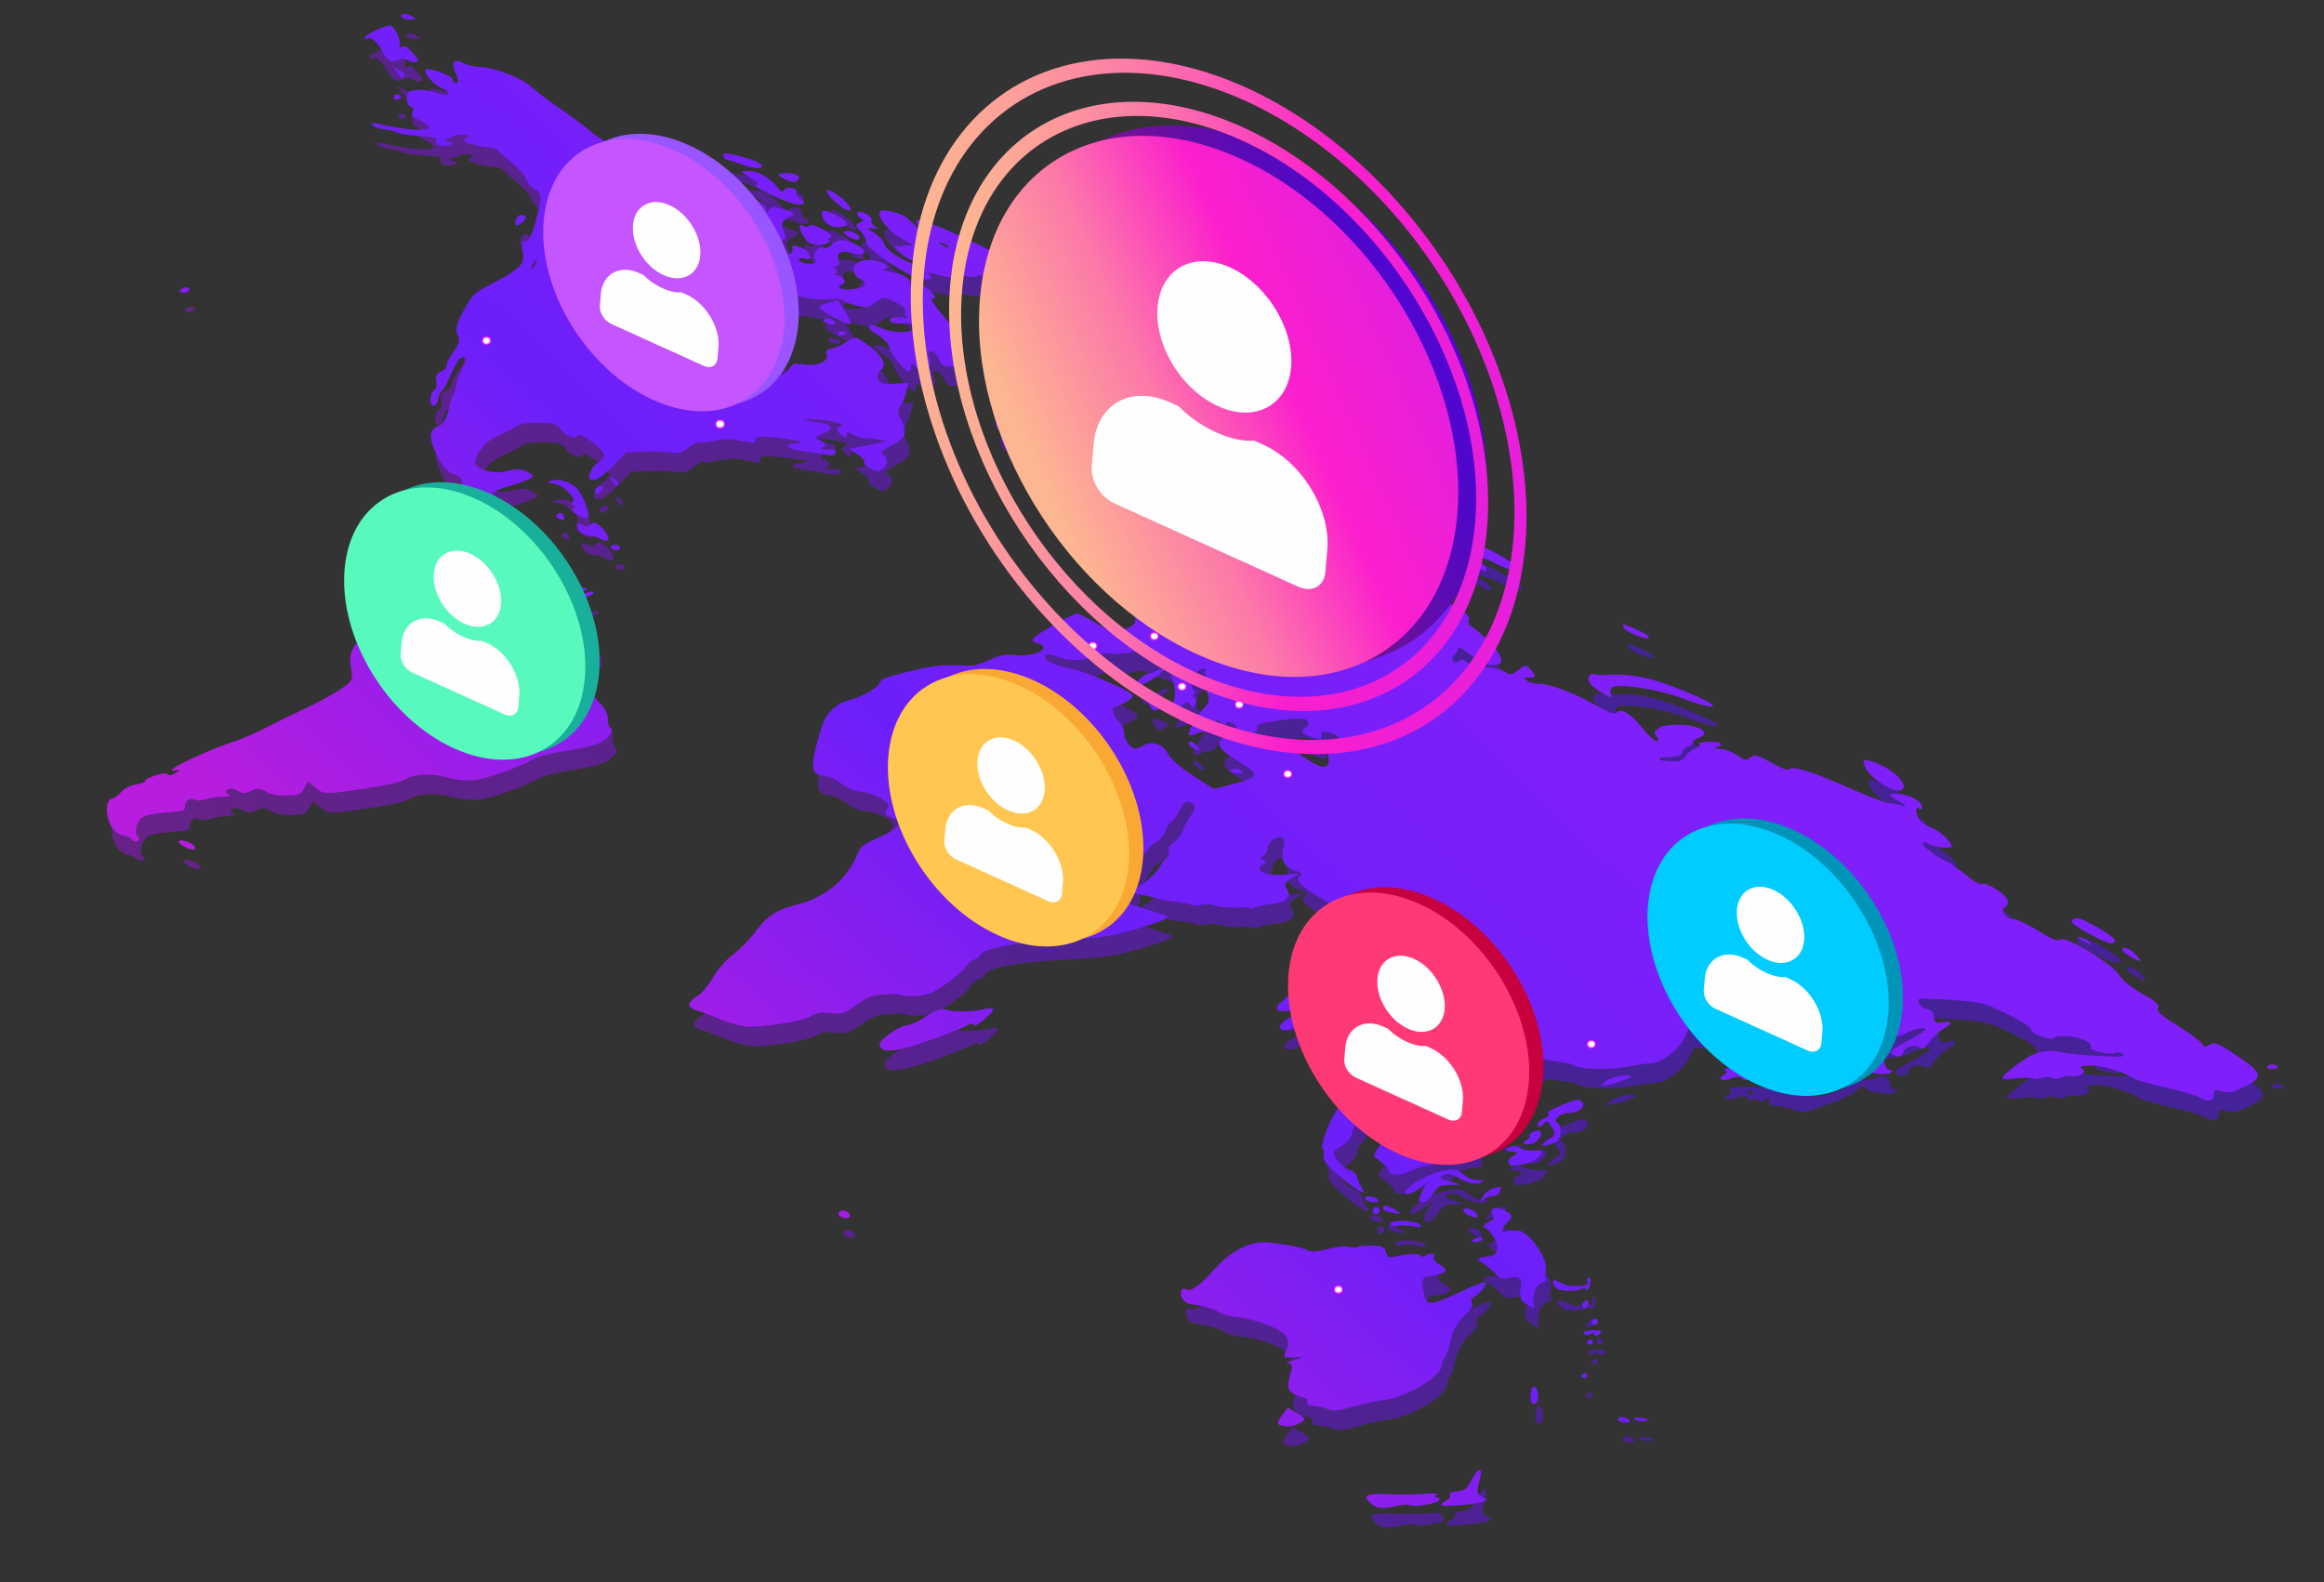
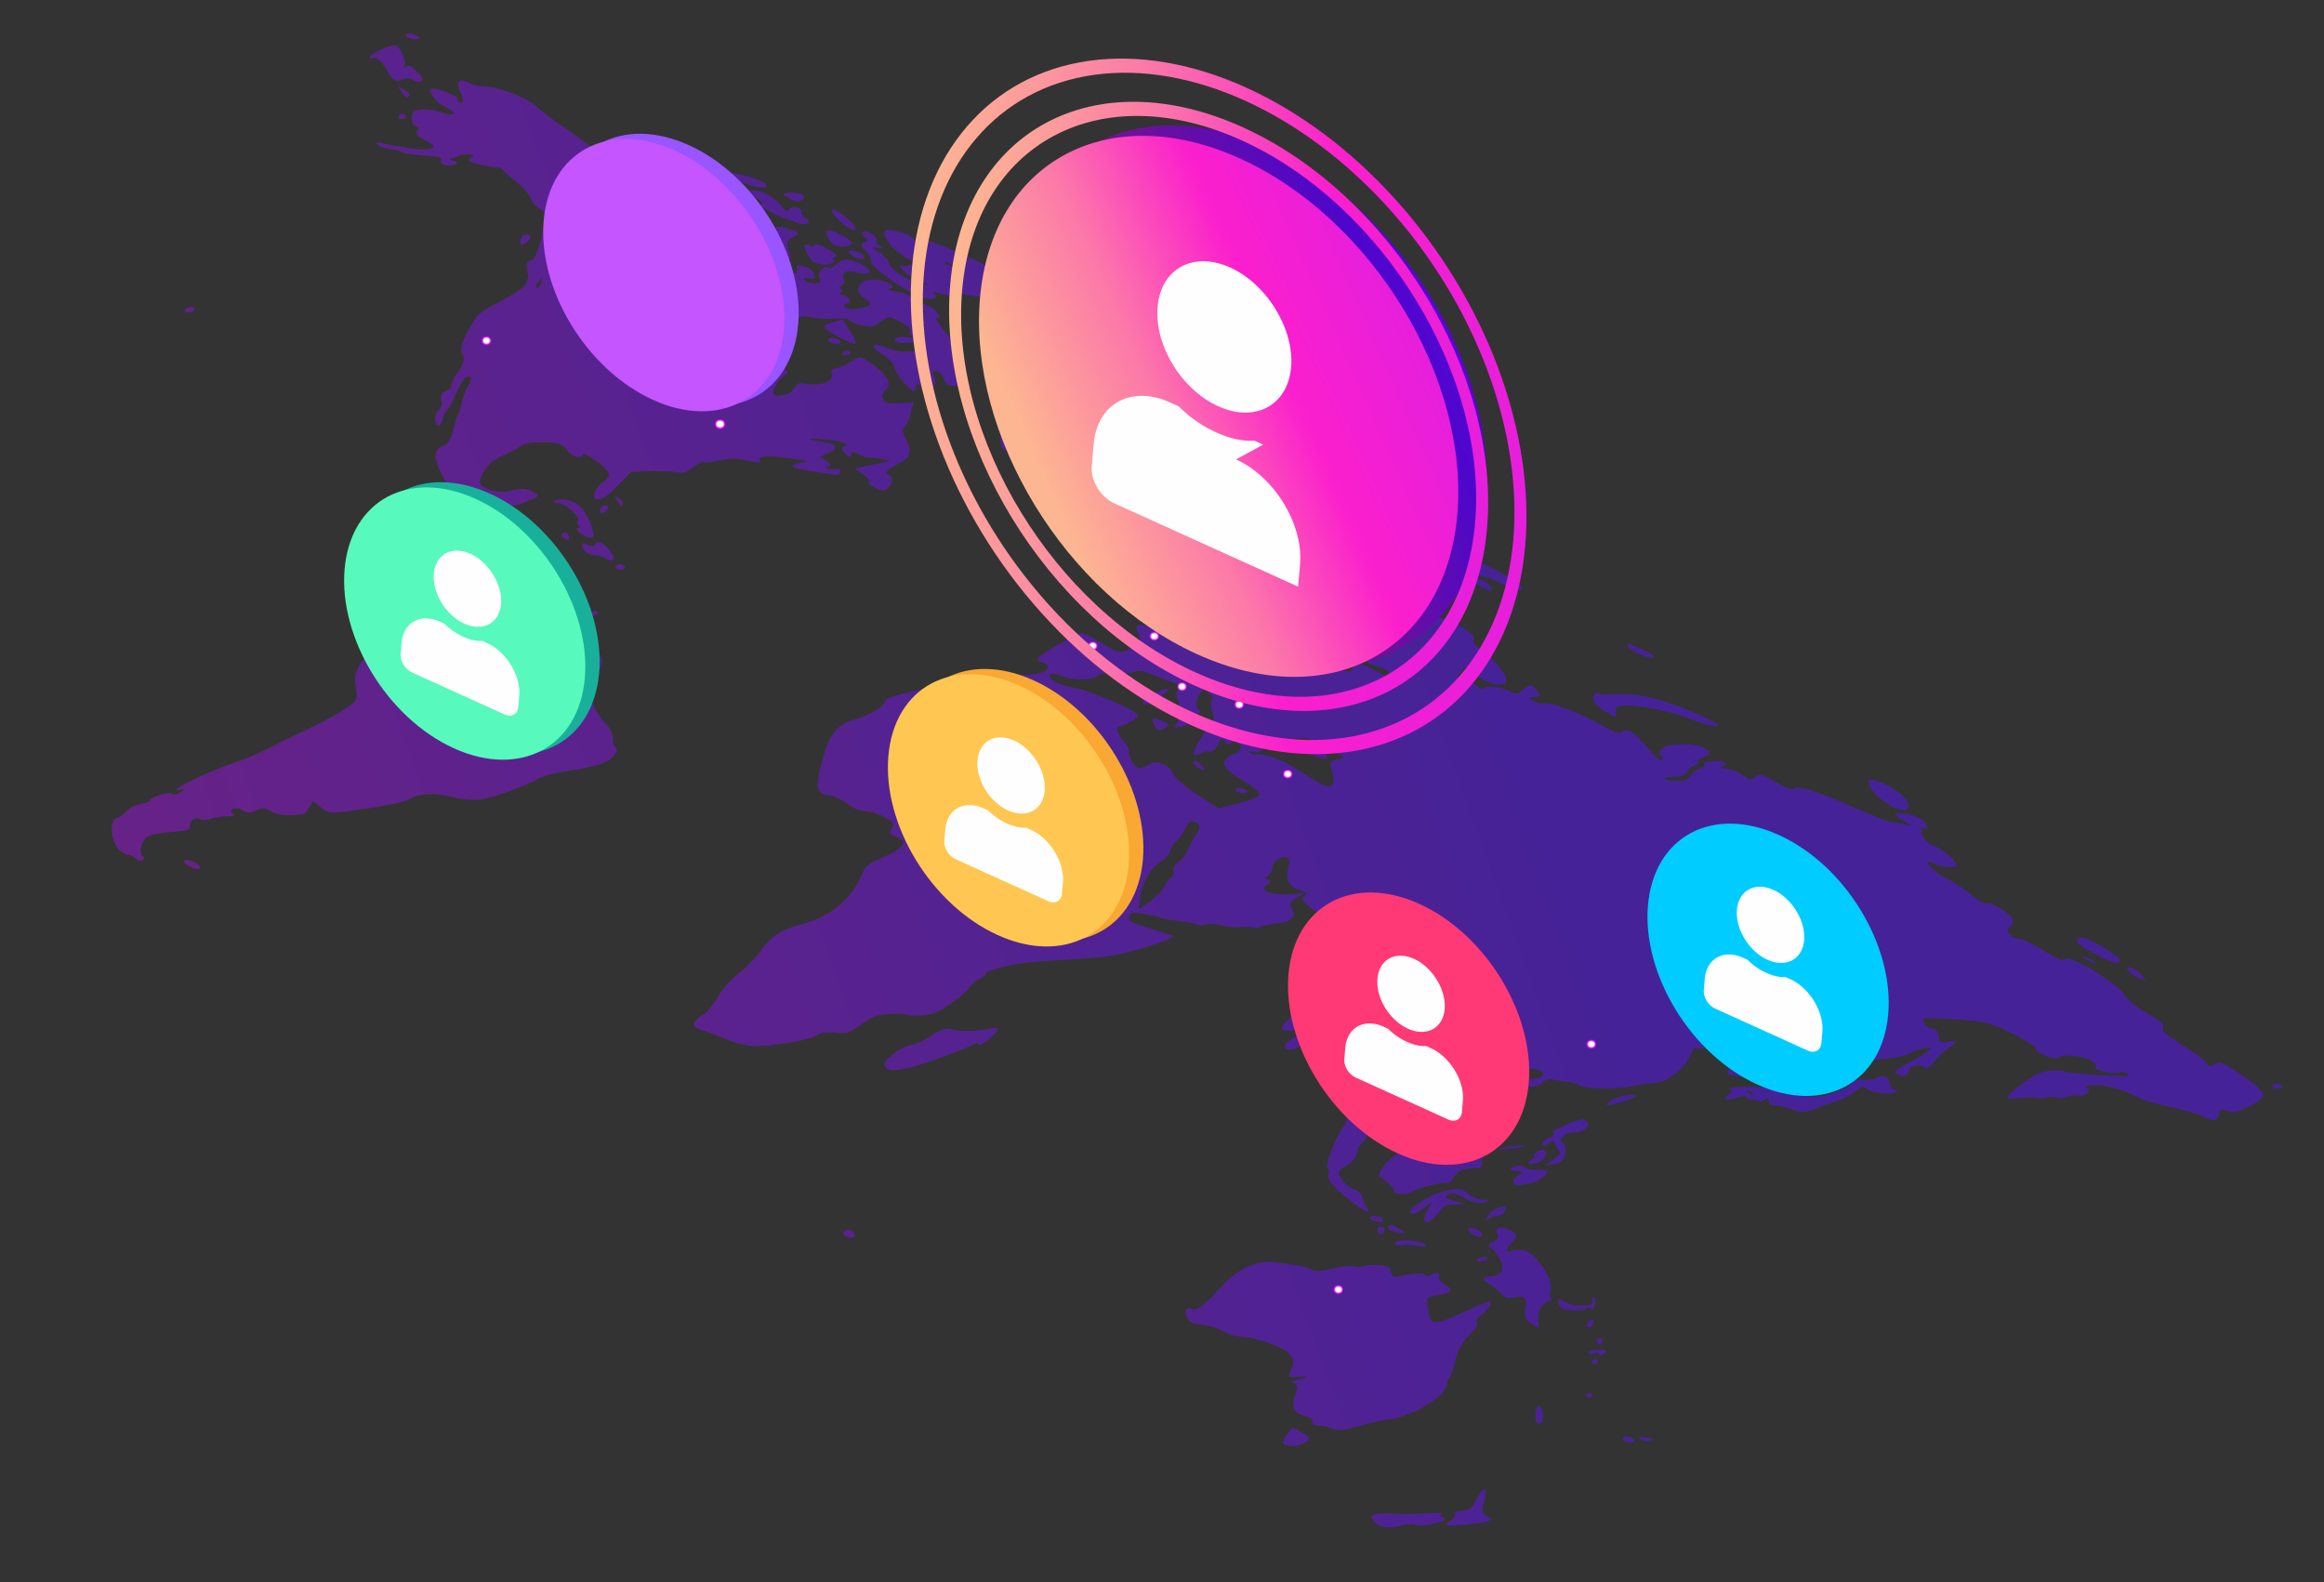
<svg xmlns="http://www.w3.org/2000/svg" xmlns:xlink="http://www.w3.org/1999/xlink" id="svg50" version="1.1" width="893" height="608" viewBox="0 0 236.273 160.867">
  <rect x="0" y="0" width="236.273" height="160.867" fill="#333333" stroke="none" />
  <defs id="defs14">
    <linearGradient id="linearGradient82">
      <stop id="stop80" offset="0" style="stop-color:#74138f;stop-opacity:1" />
      <stop id="stop81" offset=".502" style="stop-color:#4d06cb;stop-opacity:1" />
      <stop id="stop82" offset="1" style="stop-color:#6e07f0;stop-opacity:1" />
    </linearGradient>
    <linearGradient id="linearGradient79">
      <stop id="stop77" offset="0" style="stop-color:#b61ddf;stop-opacity:1" />
      <stop id="stop78" offset=".502" style="stop-color:#6d1ff9;stop-opacity:1" />
      <stop id="stop79" offset="1" style="stop-color:#00a2ca;stop-opacity:1" />
    </linearGradient>
    <linearGradient id="linearGradient76">
      <stop id="stop73" offset="0" style="stop-color:#fdb692;stop-opacity:1" />
      <stop id="stop74" offset=".34" style="stop-color:#fc78a9;stop-opacity:1" />
      <stop id="stop75" offset=".66" style="stop-color:#ffe951;stop-opacity:1" />
      <stop id="stop76" offset="1" style="stop-color:#e61fdc;stop-opacity:1" />
    </linearGradient>
    <linearGradient id="linearGradient72">
      <stop id="stop70" offset="0" style="stop-color:#b61ddf;stop-opacity:1" />
      <stop id="stop71" offset=".502" style="stop-color:#6d1ff9;stop-opacity:1" />
      <stop id="stop72" offset="1" style="stop-color:#19b09b;stop-opacity:1" />
    </linearGradient>
    <linearGradient id="d">
      <stop id="stop1" offset="0" style="stop-color:#e71fdb;stop-opacity:1" />
      <stop id="stop2" offset="1" style="stop-color:#e61fdc;stop-opacity:0" />
    </linearGradient>
    <linearGradient id="c">
      <stop id="stop3" offset="0" style="stop-color:#fca16a;stop-opacity:1" />
      <stop id="stop4" offset=".54" style="stop-color:#f51fd1;stop-opacity:1" />
      <stop id="stop5" offset="1" style="stop-color:#6218c0;stop-opacity:1" />
    </linearGradient>
    <linearGradient id="b">
      <stop id="stop6" offset="0" style="stop-color:#b61ddf;stop-opacity:1" />
      <stop id="stop7" offset=".502" style="stop-color:#6d1ff9;stop-opacity:1" />
      <stop id="stop8" offset="1" style="stop-color:#7f1ff9;stop-opacity:1" />
    </linearGradient>
    <linearGradient id="a">
      <stop id="stop9" offset="0" style="stop-color:#9e12dc;stop-opacity:.502" />
      <stop id="stop10" offset="1" style="stop-color:#5a12fc;stop-opacity:.502" />
    </linearGradient>
    <linearGradient xlink:href="#a" id="f" x1="-2.173" x2="139.764" y1="100.253" y2="48.953" gradientTransform="translate(14.547 9.736) scale(.937)" gradientUnits="userSpaceOnUse" />
    <linearGradient xlink:href="#b" id="g" x1="34.094" x2="108.478" y1="98.868" y2="20.369" gradientTransform="translate(14.547 9.736) scale(.937)" gradientUnits="userSpaceOnUse" />
    <linearGradient xlink:href="#c" id="j" x1="57.604" x2="58.395" y1="35.796" y2="28.678" gradientTransform="translate(-113.927 7.626) scale(.937)" gradientUnits="userSpaceOnUse" />
    <linearGradient xlink:href="#c" id="i" x1="80.112" x2="66.292" y1="43.699" y2="27.793" gradientTransform="translate(-113.927 7.626) scale(.937)" gradientUnits="userSpaceOnUse" />
    <linearGradient xlink:href="#c" id="k" x1="57.604" x2="73.415" y1="35.796" y2="33.438" gradientTransform="translate(-163.224 -11.243) scale(.937)" gradientUnits="userSpaceOnUse" />
    <linearGradient xlink:href="#c" id="n" x1="82.608" x2="55.292" y1="30.435" y2="25.112" gradientTransform="translate(-160.842 -16.051) scale(.937)" gradientUnits="userSpaceOnUse" />
    <linearGradient xlink:href="#c" id="m" x1="57.466" x2="66.899" y1="36.258" y2="32.745" gradientTransform="translate(-113.927 7.626) scale(.937)" gradientUnits="userSpaceOnUse" />
    <linearGradient xlink:href="#c" id="l" x1="55.175" x2="44.8" y1="33.519" y2="28.155" gradientTransform="translate(-113.927 7.626) scale(.937)" gradientUnits="userSpaceOnUse" />
    <linearGradient id="e">
      <stop id="stop11" offset="0" style="stop-color:#fdb692;stop-opacity:1" />
      <stop id="stop12" offset=".34" style="stop-color:#fc78a9;stop-opacity:1" />
      <stop id="stop13" offset=".66" style="stop-color:#fb1fcd;stop-opacity:1" />
      <stop id="stop14" offset="1" style="stop-color:#e61fdc;stop-opacity:1" />
    </linearGradient>
    <linearGradient xlink:href="#e" id="p" x1="-63.832" x2="-48.063" y1="77.615" y2="67.045" gradientTransform="matrix(.762 .326 0 .762 -7.57 -33.836)" gradientUnits="userSpaceOnUse" />
    <linearGradient xlink:href="#c" id="o" x1="-76.135" x2="-48.063" y1="94.485" y2="67.045" gradientTransform="matrix(.762 .326 0 .762 -5.392 -35.355)" gradientUnits="userSpaceOnUse" />
    <linearGradient xlink:href="#e" id="linearGradient52" x1="-79.657" x2="-40.425" y1="102.032" y2="74.883" gradientTransform="matrix(1.056 0 0 1.004 198.784 -104.334)" gradientUnits="userSpaceOnUse" />
    <linearGradient xlink:href="#linearGradient82" id="linearGradient56" x1="-66.298" x2="-31.96" y1="85.314" y2="59.704" gradientTransform="matrix(1.056 0 0 1.004 201.735 -106.616)" gradientUnits="userSpaceOnUse" />
    <linearGradient xlink:href="#e" id="linearGradient58" x1="101.093" x2="168.194" y1="-14.346" y2="-14.346" gradientUnits="userSpaceOnUse" />
    <linearGradient xlink:href="#e" id="linearGradient59" x1="101.093" x2="168.194" y1="-14.346" y2="-14.346" gradientTransform="matrix(.873 0 0 .873 17.098 -1.822)" gradientUnits="userSpaceOnUse" />
    <radialGradient xlink:href="#d" id="h" cx="78.769" cy="47.785" r="19.513" fx="78.769" fy="47.785" gradientTransform="matrix(1 0 0 .389 -128.474 27.085)" gradientUnits="userSpaceOnUse" />
  </defs>
  <path id="path14" d="M12.08 86.362c-.901-1-.973-3.127-.108-3.206.147-.013.515-.29.816-.614.408-.438.822-.646 1.615-.813.586-.123.971-.28.855-.348-.122-.072.288-.295.96-.523.687-.233 1.233-.29 1.315-.14.088.163.39.108.81-.147.49-.298.508-.371.063-.274-1.899.415 2.624-1.836 5.777-2.875.868-.286 2.312-.905 3.208-1.374.897-.47 2.66-1.334 3.917-1.919 1.26-.585 2.918-1.48 3.686-1.988 1.355-.895 1.391-.966 1.177-2.35-.193-1.251-.034-1.675 1.293-3.45.832-1.113 1.55-2.248 1.595-2.522.115-.706.91-1.245 2.05-1.388.572-.071.87-.186.714-.276-.642-.373 2.506-1.378 5.107-1.63 1.37-.132 3.869-2.422 2.95-2.704-.257-.08-.606-.03-.777.11-.375.309-1.042-.02-.808-.397.09-.148-.036-.385-.282-.527-.246-.142-.305-.344-.132-.449.174-.105.189-.42.033-.7-.156-.28-.096-.623.133-.76.69-.417.686-1.575-.01-2.232-.359-.34-.613-1.012-.565-1.493.068-.679-.108-.935-.787-1.144-.607-.186-1.1-.7-1.612-1.678-1.004-1.916-1.023-2.815-.066-3.21.551-.229.848-.696 1.1-1.734.191-.781.405-1.456.476-1.5.071-.042.228-.545.348-1.116.121-.57.425-1.37.677-1.777.456-.737.29-1.169-.311-.803-.175.106-.604.856-.955 1.668-.35.811-.758 1.548-.906 1.638-.147.09-.324.463-.391.83-.068.366-.271.681-.451.7-.466.047-.436-1.278.034-1.575.216-.135.319-.567.23-.959-.11-.48.045-.792.475-.956.35-.134.602-.399.56-.588-.043-.19.28-.83.717-1.423.544-.738.673-1.283.409-1.726-.268-.448-.085-1.193.593-2.416.957-1.728 1.027-1.794 2.995-2.826 2.83-1.483 3.274-1.956 3.015-3.213-.15-.724-.052-1.074.299-1.062.36.013.714-.734 1.138-2.4.512-2.015.491-2.49-.128-2.84-.408-.23-.83-.702-.938-1.048-.108-.345-.784-1.12-1.501-1.723-.717-.601-1.364-1.179-1.438-1.283-.074-.105-.494-.214-.934-.244-.44-.03-1.233-.185-1.763-.346-.77-.233-.866-.352-.475-.592.408-.25.353-.304-.337-.324-.455-.013-.842.04-.861.119-.02.078-.319.188-.665.245-.485.078-.474.143.05.279.495.129.533.233.142.381-.713.27-1.635-.043-1.375-.467.154-.25-.268-.363-1.695-.45-1.044-.064-2.099-.23-2.343-.368-.245-.139-.797-.278-1.227-.31-.43-.031-.961-.215-1.18-.407-.315-.277-.122-.292.912-.074 2.293.485 3.95.653 4.504.458.364-.128.356-.294-.023-.513-.31-.177-.808-.465-1.108-.638-.3-.174-.4-.474-.225-.666.177-.193.11-.385-.15-.428-.26-.042-.457-.42-.439-.84.03-.705.1-.771.943-.889.5-.07 1.413.053 2.027.272 1.387.495 1.766.07.458-.513-.88-.394-1.96-1.81-1.424-1.87.637-.071 2.706.724 2.636 1.013-.042.173.126.354.373.402.248.047.222-.414-.057-1.024-.52-1.138-.156-1.554.858-.983.314.177.994.332 1.51.345 1.484.036 4.409 1.153 5.332 2.036.446.427 1.713 1.388 2.815 2.136 1.103.749 2.55 1.826 3.216 2.393.882.753 1.992 1.334 4.089 2.142 1.585.61 2.901 1.221 2.925 1.358.023.136.698.647 1.5 1.136.803.49 1.825 1.255 2.27 1.701.663.664.84.74.967.42.123-.309.37-.302 1.172.036.85.357.821.306-.172-.304-.727-.447-1.01-.773-.731-.84.251-.06.286-.204.078-.321-.208-.118-.172-.262.08-.322.722-.173.1-.369-.741-.234-.817.13-1.498-.16-2.346-1-.648-.642-.541-.719 1.338-.962 1.434-.187 1.518-.161 2.93.883.8.592 1.606 1.387 1.791 1.766.186.38.877 1.01 1.535 1.4.658.39 1.187.873 1.174 1.072-.016.27.065.27.314 0 .243-.26.602-.279 1.283-.064 1.391.44 1.424.49.59.924-.594.31-.686.603-.419 1.325.297.8.238.936-.424.992-.544.046-1.108-.184-1.932-.788l-1.162-.852 1.09 1.122c1.29 1.328 2.393 2.023 2.99 1.883a.433.433 0 0 0 .326-.521c-.092-.371-.008-.394.726-.196.47.127.897.459.985.767.145.51.114.536-.503.419-.56-.107-.63-.077-.477.199.1.178.534.32.964.313.71-.01.761-.064.546-.577-.233-.555.472-1.285.97-1.005.149.084.459-.06.761-.352.665-.644 1.418-.614 2.718.11 1.112.62.67 1.1-.666.722-1.025-.29-1.598.001-1.318.668.131.311.032.615-.22.674-.252.06-.293.2-.092.314.202.114.218.298.034.409-.183.11-.138.208.1.216.588.021 1.08.767.583.883-.817.192-.266.63.702.557 1.535-.115 1.971-.521 1.1-1.025-1.358-.786-.66-2.09 1.051-1.96 1.1.084 2.172.723 1.483.884-.378.09-.334.161.146.24 1.618.268 2.332.652 2.405 1.295.042.364.37.757.729.873.55.178.56.15.06-.173-.953-.616-.371-.996.642-.42.774.44 1.444 1.491.738 1.158-.393-.186.673 1.34 1.697 2.428 1.011 1.074 1.12 1.563.402 1.81-.293.102-.117.667.455 1.46l.932 1.295-1.236-.025c-1.129-.024-1.26-.088-1.515-.738-.153-.392-.5-.756-.772-.81-.319-.063-.387.172-.194.665.164.42.067.946-.215 1.17-.446.356-.586.335-1.088-.161-.537-.532-.575-.534-.58-.025-.003.332-.13.48-.324.376-.614-.324-1.803-1.869-1.875-2.436-.04-.315-.586-.886-1.212-1.268-1.369-.836-1.055-1.335.421-.67.995.447 2.55.532 3.152.17.542-.325-.077-.773-.946-.684-.993.102-1.727-.188-1.231-.486.179-.108.694-.139 1.143-.068.578.09.709.059.444-.107-.206-.128-.28-.331-.167-.45.23-.24-.208-.627-1.38-1.223-.705-.359-.847-.34-1.625.216-.765.546-.973.578-2.026.315-.644-.16-1.189-.396-1.21-.524-.02-.127-.672-.179-1.447-.115-.775.064-1.792.008-2.26-.125-.467-.134-.988-.159-1.158-.056-.17.102-.5.077-.734-.055-.47-.265-3.228-.022-3.82.337-.207.125-.22.314-.032.42.189.108.174.43-.032.716-.207.286-.139.655.151.819.29.164.846.809 1.235 1.433.39.624 1.027 1.316 1.418 1.537.547.31.57.487.1.77-.336.202-.749.753-.919 1.223-.285.792-.242.848.594.767.738-.072.979-.192 1.318-.66.228-.316.477-.571.554-.568.077.004.627.054 1.222.111 1.281.124 2.269-.38 2.075-1.06-.1-.35.036-.511.494-.582.348-.054 1.026-.362 1.508-.684.876-.586.876-.586 1.987.164 1.568 1.06 2.217 2.186 1.548 2.69-.301.226-.448.65-.325.943.188.448.448.52 1.666.457l1.444-.074-.316 1.186c-.173.653-.464 1.268-.646 1.368-.181.1-.131.542.111.983.725 1.319.606 1.988-.453 2.563-1.577.855-1.704 1-1.15 1.316.555.315.163 1.344-.576 1.513-.48.11-1.808-.708-1.474-.908.12-.073-.165-.4-.634-.729l-.851-.597 1.833-.375 1.836-.376-.782-.18c-.43-.1-1.008-.163-1.285-.14-.277.021-.83-.143-1.228-.366-.555-.311-.713-.316-.676-.022.042.332-.006.354-.35.164-.617-.343-.804-.86-.347-.966.718-.166-.284-.518-1.91-.671-1.96-.185-2.28-.052-.51.212 1.718.257 1.951.654.691 1.177-.526.218-.842.436-.703.483.723.246 1.21.763.807.855-.645.149-.194.35.604.27.499-.049.638.026.57.307-.07.28-.303.336-.953.227-.474-.08-1.562-.252-2.419-.383-1.662-.253-1.944-.57-.68-.762 1.035-.158.9-.204-1.56-.535-2.066-.278-2.826-.181-2.537.322.093.16-.11.205-.544.121-.38-.073-1.095-.206-1.588-.296-.493-.09-1.5-.017-2.239.162-.737.179-1.357.227-1.376.107-.02-.12-.45.098-.957.485-.816.624-1.04.686-1.964.55-.572-.086-1.809-.121-2.747-.08l-1.704.075-1.102 1.138c-1.339 1.383-2.082 1.853-2.526 1.599-.402-.23.117-1.315.836-1.749.283-.17.53-.486.55-.7.046-.529-2.425-2.413-2.662-2.03-.28.45-1.125.17-1.709-.566-.472-.596-.741-.68-2.266-.71-1.053-.021-1.912.103-2.197.316-.257.194-1.07.625-1.806.959-1.057.479-1.485.82-2.037 1.626-.384.56-.55 1.193-.368 1.406.484.567 2.008.896 2.984.643 1.195-.31 1.673-.283 2.414.135.587.332.554.405-.358.792-.551.234-1.216.467-1.478.517-.26.05-.845.247-1.297.438-.763.321-.746.39.248.968 1.539.894 1.481 1.136-.507 2.131-2.17 1.086-2.432 1.852-.823 2.4.67.229 1.031.509 1.007.781-.03.35.257.389 1.61.222.906-.111 1.856-.083 2.11.064.255.147.667.22.916.163.717-.164 1.003.155.34.379-.708.24-.498.432.38.347.469-.045.64.099.695.582.078.703 1.04 1.415 2.442 1.808.642.18.751.287.38.37-.286.066-.409.183-.274.261.136.078.386.058.557-.044.17-.102.426-.12.568-.038.141.082-.012.239-.34.35-.328.11-.613.398-.634.638a19.5 19.5 0 0 1-.2 1.349c-.117.663.08 1.05.728 1.425 1 .578 1.132 1.67.299 2.466-.292.278-.514.626-.495.772.023.18-.223.305-.759.383-.678.1-.723.157-.314.394.264.153.403.4.31.55-.094.15.013.282.236.293.224.01.564.45.757.978.193.528.711 1.31 1.153 1.74.442.429.788 1.124.77 1.546-.018.421.107.846.277.945.442.257-.325 1.197-1.303 1.597-.457.187-1.957.515-3.332.73-1.374.214-2.835.59-3.248.836-1.176.7-4.439 1.881-5.788 2.095-.688.11-1.86.027-2.677-.188-1.901-.5-3.567-.453-4.54.127-.494.295-2.119.657-4.509 1.003-3.718.54-3.73.539-4.547-.113l-.819-.653-.39.677c-.375.652-.44.68-1.743.74-.845.04-1.641-.106-2.122-.389-.624-.367-.912-.383-1.528-.084-.58.281-.902.28-1.372-.008-.357-.219-.778-.278-1.006-.14-.216.129-.216.342-.001.473.343.21.267.243-.613.272-.553.018-1.306.14-1.676.27-.369.13-.827.144-1.019.032-.467-.276-1.04.1-1.036.68.002.435-.151.483-1.947.619-1.078.081-2.15.303-2.402.498-.585.45-.875 1.726-.449 1.979.18.106.176.285-.01.397-.186.111-.461.05-.611-.135-.15-.185-.512-.363-.804-.394-.292-.031-.743-.293-1.004-.581zm42.944-26.833c.174-.19.045-.178-.327.032-.336.19-.464.332-.284.314.18-.017.455-.173.611-.346zm.003-30.84c.11-.539.096-.537-.33.035-.245.328-.297.582-.116.563.182-.02.382-.289.446-.598zm20.712-3.733c.209-.127-.237-.462-1.22-.916-2.134-.986-2.567-.833-.67.236.936.528 1.692.8 1.89.68zm-56.93 62.496c.243-.054.743.079 1.11.296.368.217.531.477.364.577-.167.1-.667-.033-1.111-.296-.48-.285-.628-.518-.364-.577zm66.94 37.892c.093-.372.753-.36 1.064.019.168.204.121.41-.104.457-.475.099-1.033-.178-.96-.476zm53.768 29.138c-.398-.478.379-.678 2.197-.566.847.053 2.384.032 3.416-.047 1.032-.078 1.685-.033 1.451.099-.234.132-.238.253-.01.27.229.015.336.151.239.302-.218.337-2.558.723-2.979.49-.169-.092-.766-.06-1.328.072-1.645.387-2.252.261-2.986-.62zm-8.682-8.597.595-.77.975.574c.867.511.89.624.2 1.013-.697.393-1.561.426-2.148.08-.12-.07.051-.474.378-.897zm16.636 8.71c.344-.193.55-.466.457-.608-.13-.199.031-.28.723-.365.778-.094.963-.241 1.452-1.156.759-1.419 1.205-1.36.8.105-.319 1.156-.247 1.397.51 1.714.623.26-.314.558-2.284.724-2.166.183-2.551.087-1.658-.414zm-15.735-11.08c-.315-.262-.348-.921-.082-1.612.273-.708.243-1.21-.075-1.273-.433-.085-.353-.145.448-.334 1.168-.276 1.095-.387-.192-.294-.88.064-.915.007-.53-.839.282-.62.185-1.117-.304-1.569-.777-.717-3.275-1.587-4.84-1.686-.538-.034-1.367-.29-1.843-.57-.475-.28-1.424-.572-2.108-.65-1.02-.118-1.298-.256-1.554-.773-.3-.608 0-1.1.494-.81.405.237 1.45-.514 2.697-1.94 1.827-2.086 3.855-3.075 5.803-2.827 2.147.273 3.352.525 3.82.799.27.157 1.043.101 1.956-.143.831-.221 1.82-.329 2.197-.238.377.09.819.09.98-.003.163-.092.818-.144 1.457-.115 1.007.046 1.185.135 1.338.665.155.537.272.59.946.437 1.266-.288 2.543-.325 2.584-.073.022.13.268.106.548-.053.569-.323 1.06-.166.792.252-.096.15.203.493.665.762.913.532.634.849-.959 1.089-.89.134-.954.238-.8 1.313.27 1.866.44 1.87 4.262.096.932-.433 1.854-.777 2.05-.764.386.024-.454 1.124-1.164 1.526-.24.136-.313.398-.162.583.157.193-.175.742-.777 1.285-.668.602-1.187 1.535-1.426 2.56-.206.887-.476 1.67-.6 1.74-.123.07-.243.396-.265.725-.082 1.2-3.715 3.345-6.054 3.577-.514.05-1.852.347-2.972.658-1.432.398-2.178.482-2.514.285-.262-.155-.87-.306-1.35-.337-.67-.043-.85-.145-.776-.44.053-.213-.183-.424-.531-.475-.345-.051-.867-.291-1.16-.535zm-61.167-39.44c.054-.22.433-.595.843-.835s1.113-1.08 1.564-1.865c.454-.791 1.372-1.838 2.056-2.345.68-.504 1.697-1.54 2.259-2.3 1.206-1.632 2.095-2.205 4.356-2.802 2.77-.731 4.9-2.494 5.928-4.909.43-1.008.564-1.119 2.284-1.89 2.155-.965 2.528-1.611 1.19-2.064-.597-.202-.695-.403-.395-.812.31-.423.174-.67-.61-1.114-.554-.313-1.47-.606-2.035-.652-.665-.055-1.348-.34-1.939-.81-.523-.418-1.282-.761-1.78-.807-1.422-.13-1.48-.99-.321-4.75.496-1.613 1.411-2.551 2.872-2.945 1.36-.366 2.992-1.31 3.112-1.797.068-.277.454-.466 1.542-.755 3.521-.936 4.75-1.11 6.871-.968 1.005.068 1.648-.063 2.682-.546 1.035-.482 1.647-.607 2.554-.519 2.234.216 4.037-.771 2.275-1.247-.507-.137-.518-.3-.043-.687.768-.626 3.698-2.236 4.146-2.278.181-.017 1.097.439 2.036 1.014 1.662 1.017 1.735 1.034 2.695.644 1.269-.515 1.434-.808.98-1.733-.453-.918.015-.972 2.296-.263.963.3 2.09.495 2.504.435.414-.06.882-.036 1.04.054.159.09.886.084 1.615-.013.95-.126 1.572-.038 2.184.309.848.48.867.478 1.822-.264.866-.672 1.065-.731 1.939-.576 1.164.207 1.267.253.913.418-.8.373-.968.661-.528.91.523.297.818.045 1.438-1.223.247-.507.16-.587-.73-.662-.556-.047-1.275-.291-1.598-.542-.488-.379-.425-.586.367-1.215 1.17-.931 1.872-1.054 3.54-.621.7.182 2.645.312 4.324.288 3.705-.051 6.685.298 7.859.923.48.255 1.193.495 1.584.532 1.222.116 3.827 1.687 3.588 2.164-.116.232-.06.524.123.648 2.017 1.358 3.67 3.472 3.013 3.854-.658.383-1.772.03-3.074-.974-.643-.496-1.167-.766-1.165-.602.002.164-.183.489-.41.721-.227.232-.239.52-.025.641.231.13.47.09.59-.098.147-.23.424-.123 1.015.394.536.47.874.616.992.43.206-.324 1.845-.092 2.68.38.476.268.676.228 1.304-.257.697-.539.77-.541 1.214-.036.604.69.55.856-.272.823-.507-.02-.51.063-.01.35.36.205.834.335 1.053.287.709-.155 3.678.928 5.682 2.074 1.635.934 2.03 1.064 2.396.786.51-.387 1.385.222 2.793 1.945.461.564.994 1.012 1.184.995.19-.017.186-.219-.009-.448-.333-.392-.285-.5.445-.993.16-.108 1.002-.199 1.87-.201 1.933-.007 3.298.842 2.065 1.284-.404.144-.715.385-.69.535.026.15-.166.318-.425.374-.26.056-.56.318-.667.583-.166.406-.383.486-1.395.516-1.424.04-1.004.432.459.427.808-.003 1.011-.09 1.318-.561.2-.307.657-.653 1.017-.769.383-.123.522-.286.335-.392-.19-.106.179-.215.903-.265 1.194-.082 1.807.326.812.54-.285.062-.093.144.45.192.521.046 1.312.348 1.757.673.685.499.88.528 1.279.188.413-.353.666-.29 2.129.533.99.556 1.73.827 1.83.67.26-.404 2.35.253 6.208 1.95 1.923.845 3.737 1.53 4.03 1.521.291-.009.882.103 1.31.248.442.15.262-.055-.416-.472-1.106-.68-1.123-.735-.22-.743 1.11-.01 2.476.662 2.553 1.255.046.353.007.374-.343.196-.217-.11-.283.177-.145.637.163.547.616.98 1.306 1.249.581.226 1.38.797 1.774 1.27.669.8.653.858-.234.855-.522-.001-1.23-.16-1.572-.352-.741-.417-.937-.06-.252.46.265.2.512.41.55.468.036.057.59.381 1.228.72.64.34 1.686 1.057 2.327 1.592.641.535 1.292.902 1.446.814.385-.22 2.191.834 2.58 1.506.176.302.091.68-.187.837-.596.339.044 1.203.92 1.243.334.015 1.448.548 2.475 1.184 1.427.883 1.956 1.09 2.238.872.534-.412 5.364 2.524 5.967 3.629.258.471 1.257 1.278 2.337 1.886 1.37.771 1.811 1.169 1.608 1.45-.204.28.348.778 2.016 1.816 1.264.787 2.373 1.615 2.464 1.84.125.307.314.325.763.073.54-.302.798-.2 2.68 1.06 2.73 1.828 2.841 2.218.906 3.187-1.23.616-1.63.705-2.288.51-.722-.215-.802-.19-.842.255-.068.746-.555.876-1.428.384-.432-.245-1.97-.705-3.417-1.024-1.445-.318-2.854-.71-3.13-.869-1.4-.808-3.606-1.46-4.66-1.378-1.045.082-1.12.117-.728.339.536.303-.382.868-1.173.722-.315-.058-.785.014-1.044.159-.258.145-.644.165-.857.045-.213-.12-.68-.129-1.038-.017-.358.11-.768.135-.91.054-.143-.08-.947-.079-1.786.005-1.322.132-1.483.095-1.211-.28.172-.237.936-.863 1.698-1.391 1.095-.759 1.624-.987 2.509-1.081.616-.066 1.26-.041 1.43.055.322.182 5.197.546 6.224.465.385-.03.437-.13.153-.29-.237-.134-.568-.167-.736-.072-.468.263-2.767-.275-2.45-.573.144-.135-.075-.435-.486-.668-.82-.464-2.987-.65-3.229-.279-.224.345-2.443-.48-2.343-.87.05-.196-.929-.83-2.392-1.552-2.276-1.122-2.71-1.236-5.47-1.43-1.648-.115-3.188-.17-3.425-.12-.523.108.234 1.043.874 1.078.252.014.495.34.54.724.076.642.152.688.922.561.992-.163 1.006.137.033.69-.384.218-.96.736-1.282 1.151-.718.93-.756.95-1.204.696-.505-.286-1.407-.058-1.52.384-.141.561-.571.704-1.142.38-.462-.264-.325-.393 1.38-1.3 1.042-.555 1.923-1.118 1.956-1.25.078-.309-1.202-.054-2.016.4-1.355.758-8.634 1.209-9.176.57-.393-.464-2.096-.712-2.667-.388-.238.136-.86.202-1.382.148a16.776 16.776 0 0 0-1.135-.092c-.102.004-.288.332-.412.73-.317 1.013-1.537 1.647-2.736 1.422-1.482-.278-1.51-.397-.265-1.104.848-.482 1.052-.721.759-.889-.275-.157-.16-.321.366-.522.972-.371.732-.835-.556-1.075-1.175-.22-1.209-.476-.082-.625 1.235-.164.44-.493-1.145-.474-.698.008-1.442-.077-1.655-.189-.261-.137-.391.026-.402.505-.01.438.219.728.598.76.721.06 1.344.686.922.926-.161.092-.408.1-.55.02-.14-.08-.767-.166-1.39-.19l-1.133-.045-.486 1.016c-.553 1.155-2.376 2.516-3.385 2.528-.362.005-1.483.162-2.49.35-1.856.347-4.65.268-5.38-.151-.22-.127-.73-.262-1.132-.302a12.49 12.49 0 0 1-1.377-.224c-.421-.1-.777-.017-1.024.238-.48.494-1.697.663-2.298.317-.554-.319-.169-.585.89-.614 2.011-.055 1.785-1.018-.249-1.06-1.473-.031-2.14.44-2.637 1.865-.625 1.791-2.043 2.545-4.81 2.558-2.182.01-2.694-.092-2.118-.422.456-.261.909-2.069.567-2.266-.145-.083-.116-.235.063-.338.79-.453-.183-.35-1.662.175-1.8.639-1.873.722-2.24 2.55-.115.566-.484 1.186-.82 1.379a3.894 3.894 0 0 0-1.005.877c-.525.704-1.082.715-1.205.024l-.1-.56-.247.772c-.136.424-.405.861-.598.971-.193.11-.423.555-.511.988-.102.496-.523.995-1.14 1.351-.873.503-.91.655-.348 1.404.347.462.905.893 1.24.956.334.064.694.42.8.792.105.371.31.845.456 1.054.6.86-.435.326-2.182-1.126-1.272-1.056-1.818-1.733-1.718-2.132.08-.322.05-.64-.066-.708-.315-.183.546-2.64 1.36-3.88.39-.595.875-1.66 1.077-2.365.327-1.146.43-1.258.96-1.058.35.132.554.752.496 1.501-.055.702-.04 1.312.034 1.354.243.141 2.59-2.42 2.6-2.839.007-.273.558-.71 1.639-1.298.897-.488 2.132-1.33 2.745-1.868.89-.784.986-1.003.476-1.089-1.113-.187-1.476-.467-1.005-.776.25-.164.678-.441.95-.615.272-.174.616-.701.764-1.172.148-.47.482-.977.742-1.127.26-.149.402-.31.317-.36-.522-.3-3.087-.76-4.01-.72-4.833.209-5.961.224-6.203.085-.152-.088-.39-.099-.53-.025-3.09 1.645-3.925 1.973-5.454 2.148-1.27.146-1.637.099-1.61-.206.02-.217.178-.477.351-.577.174-.1.62-.535.991-.967 1.978-2.3 2.88-3.203 4.038-4.04 1.155-.834 1.212-.955.59-1.254-.51-.245-.545-.51-.137-1.018.304-.378.434-.856.289-1.062-.145-.205-.111-.532.075-.726.254-.265-.107-.607-1.46-1.383-2.259-1.295-3.034-2.056-2.444-2.398.343-.199.21-.352-.528-.604-1.13-.386-1.45-1.096-1.101-2.43.238-.909-.225-1.193-1.107-.68-.257.149-.5.54-.538.87-.038.329-.27.715-.516.857-.265.154-.223.3.101.36.373.068.345.218-.087.469-.962.558.326 1.141 2.213 1.002l1.548-.115-.837.486c-.64.37-.746.63-.448 1.1.518.817-.046 1.353-1.592 1.512-.684.07-1.417.228-1.627.35-.21.122-.496.157-.634.077s-.762-.111-1.385-.07c-.624.04-1.524-.049-2-.198-.478-.15-1.136-.186-1.463-.08-.328.106-.74.115-.915.02-.176-.093-1.032-.258-1.903-.364-.87-.106-1.708-.26-1.863-.343-.155-.083-.898-.25-1.652-.371-1.235-.2-1.38-.173-1.493.281-.113.454.086.567 2.046 1.169 1.195.367 2.233.701 2.306.744.313.18-1.174.779-3.602 1.45-2.544.702-3.255.79-9.066 1.123-3.12.178-6.177.838-6.306 1.36-.044.178-.335.406-.647.507-.311.1-.73.46-.93.8-.2.339-1.084 1.1-1.963 1.69-1.393.936-1.762 1.087-2.884 1.181-.708.06-1.419.03-1.58-.064-.162-.094-.96-.124-1.773-.066-1.324.095-1.622.206-2.854 1.064-1.315.917-1.428.952-2.622.824-.899-.097-1.469-.005-2.044.331-.85.497-4.646 1.108-6.432 1.037-.578-.023-1.806-.356-2.728-.74-.921-.384-2.03-.799-2.464-.922-.471-.134-.75-.386-.691-.624zm46.321-12.392c.59-.426 1.26-1.12 1.487-1.543.228-.423.559-.853.736-.957.178-.103.261-.402.186-.664-.075-.262.136-.635.47-.83.333-.194.762-.736.953-1.204.191-.468.611-1.24.934-1.713.411-.604.409-.943-.01-1.135-.617-.282-.704-.218-1.388 1.03-.226.414-.57.844-.763.957-.193.112-.424.497-.513.855-.089.358-.516.857-.95 1.11-.99.577-1.955 2.243-2.14 3.691-.077.611-.125 1.126-.107 1.144.017.019.515-.315 1.105-.74zm-.124-13.916c.873-.51 1.987-.115 2.477.88.24.488 1.291 1.4 2.537 2.199l2.13 1.367 1.796-.475c2.922-.771 2.972-.967.608-2.395-2.236-1.35-2.406-1.976-.744-2.738.785-.36.82-.76.102-1.17-.208-.118-.44-.071-.556.114-.138.218-.308.187-.549-.099-.342-.407-.356-.4-.778.316-.296.501-.556.703-.831.644-.221-.048-.607.033-.857.18s-.563.206-.693.13c-.28-.159.936-2.292 1.678-2.945.283-.248.374-.81.203-1.248-.171-.439-.224-1.013-.118-1.276.106-.263.052-.558-.12-.655-.17-.098-.18-.313-.021-.478.198-.205.063-.228-.432-.073-.786.246-1.3 1.782-.709 2.119.18.102.181.27.005.374-.177.104-.172.274.01.377.182.104.242.413.131.686-.178.444-.235.447-.528.031-.232-.33-.386-.374-.527-.152-.109.173-.546.364-.97.425-.667.095-.71.03-.313-.473.387-.493.347-1.444-.118-2.803-.055-.159.118-.417.384-.573.377-.222.263-.354-.517-.6a32.81 32.81 0 0 1-2.31-.865c-.817-.344-1.463-.458-1.725-.304-.23.135-1.111.205-1.959.155-.938-.056-1.662.037-1.852.238-.476.503-2.537.55-3.59.084-.516-.229-1.059-.318-1.205-.198-.459.375.733 1.06 2.347 1.349 1.586.284 6.213 2.25 6.473 2.75.146.281-.872.954-1.73 1.143-.522.115-.332.853.423 1.646.28.294.485.736.455.982-.066.547.628 1.637 1.062 1.669.174.013.593-.14.932-.338zm8.84 2.494c.08-.127.437-.151.793-.054.356.097.532.244.39.326-.379.221-1.353-.003-1.183-.272zm-4.253-2.805c.092-.147.375-.055.663.215.674.635.573.84-.198.4-.345-.198-.554-.474-.465-.615zm-4.042-3.828c-.332-.637-.15-.7.88-.308.69.262.745.397.276.672-.649.38-.79.336-1.156-.364zm-.87-2.69c.275-.24.659-.45.853-.469a2.18 2.18 0 0 0 .733-.253c.21-.121.548-.21.75-.196.203.013-.204.408-.903.877-.937.63-1.358.804-1.602.664-.183-.104-.106-.385.169-.624zm11.385 5.766c.23-.05.93.081 1.554.293 1.074.365 1.632.673 4.367 2.408 1.503.953 2.153.598 1.686-.92-.282-.919-.21-1.15.39-1.235 1.029-.145 1-.448-.07-.747-.841-.235-.904-.218-.894.247.009.462-.063.478-.943.207-1.053-.324-1.26-.684-.61-1.064a.401.401 0 0 0 .113-.625c-.23-.273-.901-.296-2.483-.084-2.305.308-2.68.428-2.614.83.065.394-.457.598-1.087.427-.514-.139-.534-.129-.2.1.204.14.56.214.79.163zm4.194-8.988c.517.234 1.097.49 1.29.57.192.078.623-.017.957-.213.838-.49 2.034-.496 2.378-.01.293.414.976.234.897-.236-.093-.561.908-.416 2.21.321 1.03.582 1.396.682 1.466.401.067-.267-.335-.513-1.405-.861-1.726-.561-2.245-1.269-1.327-1.806.33-.193.683-.43.784-.527.101-.097 1.104-.1 2.228-.007 1.732.143 2.003.108 1.765-.228-.332-.468-2.06-.829-2.563-.535-.192.113-.987.107-1.767-.013-1.753-.27-2.43-.135-2.65.526-.192.578-1.367 1.06-1.878.77-.186-.104-.61-.03-.945.166-.806.473-1.583.479-3.311.024-1.022-.269-1.41-.478-1.349-.727.121-.488-.214-.62-.76-.3-.734.432-.197.795 3.98 2.685zm-42.1 40.494c-.063-.457 1.877-1.857 2.735-1.973.403-.054 1.11-.346 1.57-.648 1.463-.959 1.932-1.117 2.669-.903.787.229 2.582.17 3.834-.124 1.025-.242.914.209-.286 1.168-.632.505-.917.638-.949.442-.028-.17-.3-.132-.69.095-.354.205-2.024.862-3.71 1.458-3.578 1.264-5.046 1.402-5.173.485zm66.203 35.485c.043-.547.21-.802.439-.669.372.216.41 1.46.05 1.661-.387.217-.557-.128-.49-.992zm8.998 2.422c.182-.102.559-.051.838.112.28.163.292.34.027.392-.266.053-.643.002-.838-.112-.196-.114-.208-.29-.027-.392zm1.977.023c.902.048 1.229.24.618.36a1.468 1.468 0 0 1-.895-.151c-.357-.212-.318-.242.277-.21zm-5.653-4.45c.192-.107.368-.079.392.063.023.142-.022.294-.102.339-.08.045-.256.017-.391-.062-.136-.08-.09-.232.101-.34zm.58-3.426c.191-.107.367-.08.39.062.025.142-.021.295-.101.34-.08.044-.256.017-.392-.062-.135-.08-.09-.232.102-.34zm-21.97-13.137c-.034-.203.127-.383.358-.4.23-.019.376.138.324.348-.123.493-.603.53-.682.052zm1.94 1.137c.51-.29 2.53-.11 2.858.254.247.275.122.303-.704.16-.551-.095-1.23-.126-1.508-.07-.634.13-1.07-.102-.646-.344zm13.089 6.856c.24-1.13-.078-1.453-1.185-1.202-.584.132-.897.03-1.357-.442a8.044 8.044 0 0 0-1.249-1.018c-.691-.429-.59-.62.37-.691 1.047-.079 1.358-.796.787-1.815-.307-.547-.737-1.05-.956-1.12-.36-.113-.08-.43.672-.764.155-.068.172-.383.039-.699-.284-.67.513-.741 1.569-.138.507.29.492.533-.07 1.08-.657.637-.611 1.23.064.848.152-.086.678-.097 1.17-.025 1.124.165 3.031 3.013 2.71 4.048-.117.371-.093.744.05.828.145.084.018.228-.282.321-.696.215-1.126 1.051-1.022 1.989l.082.732-.803-.464c-.557-.322-.737-.77-.59-1.467zm6.453 4.291c.363-.204 1.776-.219 1.726-.018-.084.333-.635.556-.682.276-.024-.141-.2-.17-.391-.062-.192.108-.46.132-.595.053-.135-.079-.162-.19-.058-.249zm-22.088-13.759c.26-.053.694.03.961.186.268.155.273.326.012.38-.262.054-.695-.03-.962-.185-.268-.156-.273-.327-.011-.38zm1.703.99c.105-.164.533-.053 1.08.28.722.442.75.528.137.429-1.053-.17-1.423-.386-1.217-.708zm21.225 11.591c.097-.15.288-.209.423-.13.136.079.167.266.07.417-.097.15-.288.209-.423.13-.136-.079-.167-.266-.07-.417zm-12.008-8.271c.28-.159.62-.225.754-.147.135.078.107.22-.063.317-.169.096-.508.162-.754.146-.245-.015-.217-.157.063-.316zm11.036 6.552c.307-.476.73-.37.525.133-.118.29-.288.406-.451.311-.144-.083-.178-.283-.074-.444zm-3.005-2.096c-.042-.33.04-.352.496-.14.301.14.685.315.852.39.168.073.739.101 1.269.062.901-.066.957-.1.867-.514-.053-.243.029-.374.183-.291.153.083.17.454.034.826-.134.371-.275.533-.312.36-.038-.178-.237-.218-.462-.091-.497.28-2.008.282-2.502.003-.205-.117-.397-.389-.425-.605zm-14.419-9.91c1.028-.794 2.562-1.43 3.794-1.574.649-.076 1.083.058 1.553.48.391.35.965.577 1.43.566.49-.012.65.054.432.179-.558.316-1.385.171-2.45-.43-.714-.402-1.132-.481-1.483-.281-.515.293-.42.37.916.741l.829.23-1.1.045c-1.056.042-1.122.076-1.66.836-.985 1.393-1.963 1.221-1.142-.2l.527-.911-.923.681c-1.23.91-1.92.562-.722-.362zm-2.251-1.479c.042-.17-.668-.837-1.442-1.355-.426-.285 1.073-2.145 1.952-2.42.36-.114.876-.078 1.149.08.272.158.639.205.814.105.176-.1.686-.076 1.134.054.448.13.933.168 1.078.086.144-.083 1.166-.161 2.27-.175l2.01-.024-.033.76c-.018.42-.131.705-.252.635-.12-.07-.668-.035-1.217.077-.837.17-1.063.312-1.4.876-.22.37-.506.613-.633.54-.29-.17-2.861.48-3.621.913-.312.178-.829.273-1.15.212-.71-.136-.715-.138-.66-.364zm7.601 3.87c.18-.101.596-.029.924.162.329.19.518.47.422.62-.103.159-.487.092-.924-.162-.412-.238-.601-.517-.422-.62zm2.045-1.444c.236-.314.685-.593 1.114-.692.65-.148.7-.118.527.31-.144.352-.378.498-.906.565-.391.05-.735.189-.765.307-.03.119-.124.175-.209.126-.085-.05.023-.326.24-.616zm2.486-3.308c-.078-.149.146-.434.498-.634.538-.306.505-.377-.202-.448-.671-.067-.74-.141-.338-.37.276-.157.663-.218.859-.137.196.082.496.21.667.286.17.075.709.127 1.196.115.766-.02.852.031.638.374-.344.552-1.081.926-2.138 1.088-.955.146-.962.144-1.18-.274zm-22.884-14.259c.706-.595 1.831-1.023 2.172-.826.336.193-.727 1.317-1.468 1.553-.991.315-1.418-.125-.704-.727zm22.446 10.7c.686-.112 1.355-.149 1.485-.08.131.068-.39.185-1.157.258-1.779.171-1.933.088-.328-.177zm2.29 1.311c.27-.154.4-.333.287-.397-.113-.065.016-.244.287-.398.27-.154.591-.222.714-.152.422.244-.015 1.065-.677 1.272-.844.264-1.259.044-.611-.325zm1.534.51c.15-.12.396-.316.545-.437.15-.12.426-.322.615-.447s.224-.382.078-.57a5.466 5.466 0 0 1-.46-.726c-.154-.304-.28-.296-.603.036-.29.299-.464.337-.598.132-.104-.16.162-.449.596-.647.43-.197.654-.433.495-.525-.2-.115.14-.35 1.112-.766 1.823-.78 1.98-.803 2.36-.351.334.396-.545 1.082-1.327 1.037-.824-.048-1.754.68-1.245.975.264.151.408.658.322 1.126-.134.723-.309.89-1.161 1.116-.552.146-.88.167-.729.047zm-97.7-62.33c-.617-.544-.486-1.09.17-.712.344.198.605.18.824-.055.231-.248.448-.243.78.019 1.278 1.009 1.405 2.132.16 1.416-.294-.17-.746-.297-1.004-.285-.258.012-.677-.16-.93-.383zM57.14 54.25c.389-.234.635-.092.696.4.038.308-.053.324-.48.084-.288-.164-.386-.381-.216-.484zm5.573 3.206c.171-.103.468-.097.66.014.192.11.21.285.038.387-.171.103-.468.096-.66-.014s-.209-.285-.038-.387zM18.95 31.367c.491-.301.957-.166.726.21-.08.132-.377.2-.658.152-.312-.053-.338-.195-.068-.362zm39.78 22.336c.25-.057.292-.197.093-.312-.2-.114-.251-.274-.116-.356.495-.297-1.057-1.81-1.932-1.883-.639-.053-.711-.109-.324-.251.914-.337 2.336.152 2.898.997.74 1.112 1.23 2.744.836 2.782-.573.057-1.943-.864-1.454-.977zm105.238 58.091c.74-.42 2.412-.663 2.33-.337-.055.218-2.691 1.025-2.92.893-.106-.06.16-.31.59-.556zM60.995 51.84c.075-.306.534-.546.778-.406.114.066.058.28-.125.477-.338.363-.748.318-.653-.07zm1.735-.953c-.31-.45-.295-.464.208-.21.298.15.466.395.374.543-.092.149-.186.243-.208.21l-.374-.543zm112.992 60.438c.273-.155.385-.346.248-.424-.486-.278.288-.417 2.137-.383 1.08.02 2.209.223 2.656.478.46.263 1.038.362 1.418.243.354-.11.831-.098 1.062.027.232.125.835.227 1.342.227 1.114-.001 3.612-.955 3.73-1.425.056-.22.41-.313 1.055-.278.534.028 1.151-.05 1.371-.175.708-.4 1.287-.196 1.367.484.043.364.293.674.556.689.262.015.28.139.037.275-.564.32-2.791-.006-3.04-.442-.155-.273-.342-.212-1.043.341-.47.371-1.37.837-2.001 1.036-.63.2-1.618.554-2.195.788-.843.342-1.273.346-2.203.02-.636-.223-1.444-.402-1.796-.397-.434.006-.627-.14-.6-.455.035-.383-.024-.412-.337-.163-.209.166-.517.232-.685.145a1.546 1.546 0 0 0-.7-.126c-.217.017-.465-.091-.55-.24-.084-.15-.52-.133-.968.037-.938.357-1.603.14-.861-.282zm2.534-.1c.028-.11-.175-.24-.45-.287-.304-.054-.323.025-.05.199.248.158.473.197.5.088zm-61.4-48.79c.406-.059.82-.236.918-.393.099-.157.291-.222.427-.145.135.077.393-.015.571-.203.212-.224.565-.26 1.014-.103.658.23.68.221.483-.194-.25-.526.08-1.576.588-1.876.202-.12.672-.246 1.042-.282.814-.077 2.011.534 1.34.684-.258.058-.29.208-.07.333.271.153.184.3-.267.449-.456.151-.756.684-.942 1.674-.397 2.113-.852 2.157-5.044.483-.663-.264-.673-.337-.06-.426zm-.771-2.202c.885-.497 3.053-.514 3.326-.025.136.24-.06.442-.646.66-1.342.503-2.076.542-2.771.148-.519-.295-.5-.452.09-.783zM52.92 24.423c.125-.51.515-.728.908-.505.176.1.096.383-.178.628-.56.503-.87.45-.73-.123zm-12.337-12.73c.09-.149.326-.18.523-.068.197.111.22.288.05.392-.168.104-.404.134-.522.067-.12-.067-.142-.244-.051-.392zm61.996 34.69c.094-.15-.117-.436-.47-.635-.591-.334-.53-1.696.159-3.478.304-.788 1.337-1.308 2.393-1.204 1.47.145 1.638.043.562-.34-1.211-.432-1.045-1.046.287-1.06.802-.01.816-.04.18-.398-.511-.287-.527-.404-.062-.451.465-.047.637-.261.664-.828.078-1.587-.205-1.97-2.501-3.39-2.583-1.594-3.229-2.157-2.637-2.295.227-.053.185-.334-.094-.625-.804-.84.066-.774 2.34.179 1.16.485 1.92.715 1.692.51-.667-.599.019-.731 1.356-.261.68.239 1.535.442 1.9.452.895.025-.324-.371-4.173-1.355-1.677-.429-3.3-.921-3.609-1.094-.308-.173-.634-.198-.723-.054-.09.143-.794.108-1.566-.078-1.058-.254-1.324-.248-1.088.027.219.255-.157.234-1.26-.07-.864-.237-1.345-.289-1.069-.114.684.432.07.742-.933.472-1.505-.406-5.448-3.114-5.372-3.689.038-.29-.23-.804-.595-1.144-.483-.448-.503-.673-.071-.822.402-.138.437-.292.11-.476-.265-.149-.406-.393-.313-.543.098-.159.465-.107.877.124.39.219.632.52.538.67-.093.15.053.41.326.576.477.293.468.3-.249.203-.588-.08-.553.014.168.45.501.302.974.822 1.05 1.154.154.666 2.33 1.996 3.516 2.15.53.067.424-.032-.358-.337-.61-.238-1.398-.754-1.751-1.147s-.442-.619-.197-.502c.245.118.578.134.739.037.16-.097.541-.11.846-.029.304.082-.15-.244-1.008-.723-1.513-.845-2.716-2.466-2.105-2.836.289-.174 2.07.296 2.535.67.161.13.534.463.828.74.526.495.531.494.312-.05-.216-.54-.184-.543 1.096-.124 3.853 1.258 14.964 7.168 14.603 7.77-.181.304 7.375 4.495 8.157 4.524 1.04.039 6.759 2.739 9.43 4.453 2.464 1.582 4.782 3.502 3.466 2.871-.258-.124-.55-.098-.648.057-.115.183.77.727 2.522 1.548 3.162 1.483 3.417 2.168.45 1.212-1.899-.613-3.397-.702-4.163-.248-.224.132-.344.36-.268.507.077.146-.13.128-.459-.041-.441-.226-.64-.21-.763.066-.24.543-1.253 1.062-1.642.843-.185-.104-.414-.065-.509.086-.102.161-.503.091-.975-.171-.44-.245-.787-.314-.77-.154.018.16-.217.527-.522.815-.418.395-.65.47-.945.303-.215-.12-.46-.112-.542.02-.169.267-3.166-.446-5.257-1.251-.75-.29-1.969-.563-2.709-.61-.739-.046-1.87-.27-2.512-.497-1.81-.64-2.295-.712-2.799-.411-.256.153-.716.235-1.021.183-.305-.053-1.19.108-1.967.356-1.068.341-1.556.37-2.005.115-.326-.184-.516-.458-.422-.608zm18.436 2.48c.304-.182-.262-.678-.667-.586-.247.057-.227.228.046.381.272.154.551.245.62.204zm-24.11-21.786c-.073-.143-.388-.325-.699-.406-.31-.081-.25.035.134.258.385.223.64.29.566.147zm-11.133 8.7c.093-.15.34-.175.55-.056.21.118.175.263-.079.322-.253.06-.5.085-.55.057-.05-.028-.014-.173.079-.323zm-1.571-1.251c.198-.318 1.332-.07 1.248.272-.042.172-.34.22-.727.118-.361-.095-.596-.27-.521-.39zM40.782 9.264l-.328-.475.648.33c.357.181.574.45.483.6-.187.306-.337.22-.803-.455zm43.058 24.05c-.116-.174.1-.314.827-.537l.983-.301.761 1.16c.419.638.656 1.224.528 1.301-.242.146-2.821-1.207-3.099-1.624zm33.844 19.115c-.427-.323-.578-.632-.336-.687.242-.055.247-.211.01-.348-.364-.21-.327-.245.242-.229.561.016.596-.024.216-.243-.25-.144-.266-.281-.035-.304.231-.022 1.477.534 2.77 1.237 1.716.934 2.322 1.403 2.24 1.734-.096.387-.294.426-1.356.261-1.619-.25-2.791-.695-3.751-1.42zM39.463 7.367c-.434-.902-1.243-1.671-1.555-1.478-.16.099-.306.091-.324-.018-.055-.343 2.312-1.46 2.669-1.259.498.282 1.096 1.68.876 2.05-.14.237-.093.269.164.113a.565.565 0 0 1 .654.075c1.023 1.011 1.172 1.244.902 1.41-.166.103-.56.04-.876-.138-.357-.201-.748-.216-1.035-.04-.527.327-1.11.043-1.475-.715zm1.948-3.916c.169-.105.589-.029.934.168.488.28.485.357-.016.349-.837-.013-1.307-.277-.918-.517zm120.64 67.833c-.192-.504.155-.957.559-.73.11.062.677.085 1.26.051 2.749-.158 5.006.376 9.031 2.142 2.863 1.256 1.958 1.495-1.163.309-2.45-.932-6.278-1.575-7.238-1.218-.24.089-.346.398-.236.687.177.465.073.454-.908-.099-.61-.343-1.197-.857-1.306-1.142zm69.125 38.998c.187-.105.52-.09.74.033.22.124.174.27-.1.327-.275.056-.608.04-.74-.034-.133-.074-.088-.221.1-.326zM82.104 25.844c-.472-.79-.413-1.185.133-.879.223.126.481.106.574-.043.105-.168.63-.013 1.373.404.744.418 1.029.72.745.787-.253.06-.348.171-.21.248.476.269-.626.666-1.341.484-.833-.212-.774-.165-1.274-1.001zm129.822 71.427c.394.13.906.419 1.14.64.232.222-.09.115-.717-.237-.626-.353-.817-.534-.423-.403zM77.37 20.796c.335-.08.13-.331-.617-.759-1.054-.604-1.063-.641-.162-.672.949-.032 2.201.709 3.067 1.814.248.317.408.355.547.13.267-.43 1.379-.22 1.266.24-.05.202.153.503.45.67.696.39.134.742-.75.47-1.843-.568-4.277-1.78-3.8-1.893zm6.753 3.262c-.282-.8.203-.855 1.439-.162 1.272.715 1.36 1.013.349 1.173-.8.127-1.535-.29-1.788-1.011zm2.3 1.425c.253-.06.713.033 1.022.207.31.173.486.438.393.588-.101.162-.514.079-1.023-.207-.508-.286-.667-.523-.392-.588zm124.709 70.214c.146-.578.757-.464 2.37.443 1.877 1.054 2.414 1.61 1.701 1.758-.509.106-4.156-1.866-4.071-2.201zm5.138 2.76c.212-.325 1.12.186 1.65.928.31.435.203.425-.734-.07-.604-.318-1.016-.704-.916-.858zM74.017 17.817c-.035-.255.246-.281 1.062-.099 2.033.453 3.238 1.01 2.785 1.285-.254.154-.923.067-1.717-.224-.716-.262-1.477-.508-1.692-.546-.214-.039-.411-.226-.438-.416zm72.028 39.788c-.224-.215-.3-.454-.17-.53.13-.077.04-.465-.204-.861-.47-.769-.14-1.216.642-.867.261.116.897.405 1.414.64.517.236 2.052.93 3.41 1.543 2.682 1.21 4.338 2.448 3.22 2.407-.356-.013-1.204-.33-1.884-.703-1.217-.669-3.972-1.207-5.001-.977-.535.119-.702.043-1.427-.652zM80.201 19.6c.453-.049 1.043.034 1.31.184.276.155.283.398.016.56-.331.2-.721.146-1.31-.185-.745-.419-.747-.48-.016-.56zm69.705 39.313c.416-.244 1.645.446 1.712.96.036.287-.23.237-.995-.189-.573-.319-.897-.666-.717-.771zM85.02 22.127c-.91-1.003-.442-1.1.819-.169 1.276.942 1.589 1.914.375 1.164a6.702 6.702 0 0 1-1.194-.995zm105.142 57.912c-.335-.837-.308-.877.443-.68 2.09.548 4.124 2.42 3.202 2.949-.674.386-3.218-1.198-3.645-2.27zm-24.63-14.31c-.052-.365-.111-.379 1.566.37.717.32 1.174.657 1.016.749-.375.218-2.524-.714-2.582-1.119z" style="fill:url(#f);fill-opacity:1;stroke-width:.248" />
-   <path id="path15" d="M11.584 84.378c-.901-1-.973-3.127-.108-3.206.147-.013.515-.29.816-.614.408-.438.822-.646 1.615-.813.586-.123.971-.28.855-.348-.122-.072.288-.295.96-.523.687-.233 1.233-.29 1.315-.14.088.163.39.108.81-.147.49-.298.508-.371.063-.274-1.899.415 2.624-1.836 5.777-2.875.868-.286 2.312-.905 3.208-1.374.897-.47 2.66-1.334 3.917-1.919 1.26-.585 2.918-1.48 3.686-1.987 1.355-.896 1.391-.967 1.177-2.35-.193-1.252-.034-1.676 1.293-3.45.832-1.114 1.55-2.249 1.595-2.523.115-.706.91-1.245 2.05-1.388.572-.071.87-.186.714-.276-.642-.373 2.506-1.378 5.107-1.63 1.37-.132 3.869-2.422 2.95-2.704-.257-.08-.606-.03-.777.11-.375.309-1.042-.02-.808-.397.09-.148-.036-.385-.282-.527-.246-.142-.305-.344-.132-.449.174-.105.189-.42.033-.7-.156-.28-.096-.622.133-.76.69-.417.686-1.575-.01-2.232-.359-.34-.613-1.012-.565-1.493.068-.679-.108-.935-.787-1.144-.607-.186-1.1-.7-1.612-1.678-1.004-1.915-1.023-2.815-.066-3.21.551-.229.848-.696 1.1-1.734.191-.781.405-1.456.476-1.5.071-.042.228-.545.348-1.116.121-.57.425-1.37.677-1.777.456-.737.29-1.168-.311-.803-.175.106-.604.856-.955 1.668-.35.811-.758 1.548-.906 1.638-.147.09-.324.463-.391.83-.068.366-.271.681-.451.7-.466.047-.436-1.278.034-1.575.216-.135.319-.567.23-.959-.11-.48.045-.792.475-.956.35-.134.602-.399.56-.588-.043-.19.28-.83.717-1.423.544-.738.673-1.283.409-1.726-.268-.448-.085-1.193.593-2.416.957-1.728 1.027-1.794 2.995-2.826 2.83-1.483 3.274-1.956 3.015-3.213-.15-.724-.052-1.074.299-1.062.36.013.714-.734 1.138-2.4.512-2.015.491-2.49-.128-2.84-.408-.23-.83-.702-.938-1.048-.108-.345-.784-1.12-1.501-1.723-.717-.601-1.364-1.179-1.438-1.283-.074-.105-.494-.214-.934-.244-.44-.03-1.233-.185-1.763-.346-.77-.233-.866-.352-.475-.592.408-.25.353-.304-.337-.324-.455-.013-.842.04-.861.119-.02.078-.319.188-.665.245-.485.078-.474.143.05.279.495.129.533.233.142.381-.713.27-1.635-.043-1.375-.467.154-.25-.268-.363-1.695-.45-1.044-.064-2.099-.23-2.343-.368-.245-.139-.797-.278-1.227-.31-.43-.031-.961-.215-1.18-.407-.315-.277-.122-.292.912-.074 2.293.485 3.95.653 4.504.458.364-.128.356-.294-.023-.513-.31-.177-.808-.465-1.108-.638-.3-.174-.4-.474-.225-.666.177-.193.11-.385-.15-.428-.26-.042-.457-.42-.439-.84.03-.705.1-.771.943-.889.5-.07 1.413.053 2.027.272 1.387.495 1.766.07.458-.513-.88-.394-1.96-1.81-1.424-1.87.637-.071 2.706.724 2.636 1.013-.042.173.126.354.373.402.248.047.222-.414-.057-1.024-.52-1.138-.156-1.554.858-.983.314.177.994.332 1.51.345 1.484.037 4.409 1.153 5.332 2.036.446.427 1.713 1.388 2.815 2.136 1.103.749 2.55 1.826 3.216 2.393.882.753 1.992 1.334 4.089 2.142 1.585.61 2.901 1.221 2.925 1.358.023.136.698.647 1.5 1.136.803.49 1.825 1.255 2.27 1.701.663.664.84.74.967.42.123-.309.37-.302 1.172.036.85.357.821.306-.172-.304-.727-.447-1.01-.773-.731-.84.251-.06.287-.204.078-.321-.208-.118-.172-.262.08-.322.722-.173.1-.369-.741-.234-.817.13-1.498-.16-2.346-1-.648-.642-.541-.719 1.338-.962 1.434-.187 1.518-.161 2.93.883.8.592 1.606 1.387 1.791 1.766.186.38.877 1.01 1.535 1.4.658.39 1.187.873 1.174 1.072-.016.27.065.27.314 0 .243-.26.602-.279 1.283-.064 1.391.44 1.424.49.59.924-.594.31-.686.603-.419 1.325.297.8.238.936-.424.992-.544.046-1.108-.184-1.932-.788l-1.162-.852 1.09 1.122c1.29 1.328 2.393 2.023 2.99 1.883a.433.433 0 0 0 .326-.521c-.092-.371-.008-.394.726-.196.47.127.897.459.985.767.145.51.114.536-.503.419-.56-.107-.63-.077-.477.199.1.178.534.32.964.313.71-.01.761-.064.546-.577-.233-.555.472-1.285.97-1.005.149.084.459-.06.761-.352.665-.644 1.418-.614 2.718.11 1.112.62.67 1.1-.666.723-1.025-.29-1.598 0-1.318.667.131.311.032.615-.22.674-.252.06-.293.2-.092.314.202.114.218.298.034.409-.183.11-.138.208.1.216.588.021 1.08.767.583.883-.817.192-.266.63.702.558 1.535-.116 1.971-.522 1.1-1.026-1.357-.786-.66-2.09 1.051-1.96 1.1.085 2.172.723 1.483.885-.378.088-.334.16.146.24 1.618.267 2.332.651 2.405 1.294.042.364.37.757.729.873.55.178.56.15.06-.173-.953-.616-.371-.996.642-.42.774.44 1.444 1.491.738 1.158-.393-.186.673 1.34 1.697 2.428 1.011 1.074 1.12 1.563.402 1.81-.293.102-.117.667.455 1.46l.932 1.295-1.236-.025c-1.129-.024-1.26-.088-1.515-.738-.153-.392-.5-.756-.772-.81-.319-.063-.387.172-.194.665.164.42.067.946-.215 1.17-.446.356-.586.335-1.088-.161-.537-.532-.575-.533-.58-.025-.003.332-.13.48-.324.376-.614-.324-1.803-1.869-1.875-2.436-.04-.315-.586-.886-1.212-1.268-1.368-.836-1.055-1.335.421-.67.995.448 2.55.532 3.152.17.542-.325-.077-.773-.946-.684-.993.102-1.727-.188-1.231-.486.179-.108.694-.139 1.143-.068.578.09.709.059.444-.107-.206-.128-.28-.331-.167-.45.23-.24-.208-.627-1.38-1.223-.705-.359-.847-.34-1.625.216-.765.546-.973.578-2.026.315-.644-.16-1.189-.396-1.21-.524-.02-.127-.672-.179-1.447-.115-.775.064-1.792.008-2.26-.125-.467-.134-.988-.159-1.158-.056-.17.102-.5.077-.734-.055-.47-.265-3.228-.022-3.82.337-.207.125-.22.314-.032.42.189.108.174.43-.032.716-.207.286-.139.655.151.819.29.164.846.809 1.235 1.433.39.624 1.027 1.316 1.418 1.537.547.31.57.487.1.77-.336.202-.749.753-.919 1.223-.285.792-.242.848.594.767.738-.072.979-.192 1.318-.66.228-.316.477-.571.554-.568.077.004.627.054 1.222.111 1.281.124 2.269-.38 2.075-1.06-.1-.35.036-.511.494-.582.348-.054 1.026-.362 1.508-.684.876-.586.876-.586 1.987.164 1.568 1.06 2.217 2.186 1.548 2.69-.301.226-.448.65-.325.943.188.448.448.52 1.666.457l1.444-.074-.316 1.186c-.173.653-.464 1.268-.645 1.368-.182.1-.132.542.11.983.725 1.319.606 1.988-.453 2.563-1.577.855-1.704 1-1.15 1.316.555.315.163 1.344-.576 1.513-.48.11-1.808-.708-1.474-.908.12-.073-.165-.4-.634-.729l-.851-.597 1.833-.375 1.836-.376-.782-.18c-.43-.1-1.008-.163-1.285-.14-.277.021-.83-.143-1.228-.366-.555-.311-.713-.316-.676-.022.042.332-.006.354-.35.164-.617-.343-.804-.86-.347-.966.718-.166-.284-.518-1.91-.671-1.96-.185-2.28-.052-.51.212 1.718.257 1.951.654.691 1.177-.526.218-.842.436-.703.483.723.246 1.21.763.807.855-.645.149-.194.35.604.27.499-.049.638.026.57.307-.07.28-.303.336-.953.227-.474-.08-1.562-.252-2.419-.383-1.662-.253-1.944-.57-.68-.762 1.035-.158.9-.204-1.56-.535-2.066-.278-2.826-.181-2.537.322.093.16-.11.205-.544.121-.38-.073-1.095-.206-1.588-.296-.493-.09-1.5-.017-2.239.162-.737.179-1.357.227-1.376.107-.02-.12-.45.098-.957.485-.816.624-1.04.686-1.964.55-.572-.086-1.809-.121-2.747-.08l-1.704.075-1.102 1.138c-1.339 1.383-2.082 1.853-2.526 1.599-.402-.23.117-1.315.836-1.749.283-.17.53-.486.55-.7.046-.529-2.425-2.413-2.662-2.03-.28.45-1.125.17-1.709-.566-.472-.596-.741-.68-2.266-.71-1.053-.021-1.912.103-2.197.316-.257.194-1.07.625-1.806.959-1.057.479-1.485.82-2.037 1.626-.384.56-.55 1.193-.368 1.406.484.567 2.008.896 2.984.643 1.195-.31 1.673-.283 2.414.135.587.332.554.405-.358.792-.551.234-1.216.467-1.478.517-.26.05-.845.247-1.297.438-.763.321-.746.39.248.968 1.539.894 1.481 1.136-.507 2.131-2.17 1.086-2.432 1.852-.823 2.4.67.229 1.031.509 1.007.781-.03.35.257.389 1.61.222.906-.111 1.856-.083 2.11.064.255.147.667.22.916.163.717-.164 1.003.155.34.379-.708.24-.498.432.38.347.469-.045.64.099.695.582.079.703 1.04 1.415 2.442 1.808.642.18.751.287.38.37-.286.066-.409.183-.274.261.136.078.386.058.557-.044.17-.102.426-.12.568-.038.141.082-.012.239-.34.35-.328.11-.613.398-.634.638a19.6 19.6 0 0 1-.2 1.35c-.117.662.08 1.05.728 1.424 1 .578 1.132 1.67.299 2.466-.292.278-.514.626-.495.772.023.18-.223.305-.759.383-.678.1-.723.157-.314.394.264.153.403.4.31.55-.094.15.013.282.236.293.224.01.564.45.757.978.193.528.711 1.31 1.153 1.74.442.429.788 1.124.77 1.546-.018.421.107.846.277.945.442.257-.325 1.197-1.303 1.597-.457.187-1.957.515-3.332.73-1.374.214-2.835.59-3.248.836-1.176.7-4.439 1.881-5.788 2.095-.688.11-1.86.027-2.677-.188-1.901-.5-3.567-.453-4.54.127-.494.295-2.119.657-4.509 1.003-3.718.54-3.73.539-4.547-.113l-.819-.653-.39.677c-.375.652-.44.68-1.743.74-.845.04-1.641-.106-2.122-.389-.624-.367-.912-.383-1.528-.084-.58.281-.902.28-1.372-.008-.357-.219-.778-.278-1.006-.14-.216.129-.216.342-.001.473.343.21.267.243-.613.272-.553.018-1.306.14-1.676.27-.369.13-.827.144-1.019.032-.467-.276-1.04.1-1.036.68.002.435-.151.483-1.947.619-1.078.081-2.15.303-2.402.498-.585.45-.875 1.726-.449 1.979.18.106.176.285-.01.397-.186.111-.461.05-.611-.135-.15-.185-.512-.363-.804-.394-.292-.031-.743-.293-1.004-.581zm42.944-26.833c.174-.19.045-.178-.327.032-.336.19-.464.332-.284.314.18-.017.455-.173.611-.346zm.003-30.84c.11-.539.096-.537-.33.035-.245.328-.297.582-.116.563.182-.02.382-.289.446-.598zm20.712-3.733c.209-.127-.237-.462-1.22-.916-2.134-.986-2.567-.833-.67.236.936.528 1.692.8 1.89.68zm-56.93 62.496c.243-.054.743.079 1.11.296.368.217.531.477.364.577-.167.1-.667-.033-1.111-.296-.48-.284-.628-.518-.364-.577zm66.94 37.892c.093-.372.753-.36 1.064.019.168.204.121.41-.104.457-.475.099-1.033-.178-.96-.476zm53.768 29.138c-.398-.478.379-.678 2.197-.566.847.053 2.384.032 3.416-.047 1.032-.078 1.685-.033 1.451.099-.234.132-.238.253-.01.27.229.015.336.151.239.302-.218.337-2.558.723-2.979.49-.169-.092-.766-.06-1.328.072-1.645.387-2.252.261-2.986-.62zm-8.682-8.597.595-.77.975.574c.867.511.89.624.2 1.013-.697.394-1.561.426-2.148.08-.12-.07.051-.474.378-.897zm16.636 8.71c.344-.193.55-.466.457-.607-.13-.2.031-.282.723-.366.778-.094.963-.241 1.452-1.156.759-1.419 1.205-1.36.8.105-.319 1.156-.247 1.397.51 1.714.623.26-.314.558-2.284.724-2.166.183-2.551.087-1.658-.414zm-15.735-11.08c-.315-.262-.348-.921-.082-1.612.273-.708.243-1.21-.075-1.273-.433-.085-.353-.145.448-.334 1.168-.276 1.095-.387-.192-.294-.88.064-.915.007-.53-.839.282-.62.185-1.117-.304-1.569-.777-.717-3.275-1.587-4.84-1.686-.538-.034-1.367-.29-1.843-.57-.475-.28-1.424-.572-2.108-.65-1.02-.118-1.298-.256-1.554-.773-.3-.608 0-1.1.494-.81.405.237 1.45-.514 2.697-1.94 1.827-2.086 3.855-3.075 5.803-2.827 2.147.273 3.352.525 3.82.799.27.157 1.043.101 1.956-.143.831-.221 1.82-.329 2.197-.238.377.09.819.09.98-.003.163-.092.818-.144 1.457-.115 1.007.046 1.185.135 1.338.665.155.537.272.59.946.437 1.266-.288 2.543-.325 2.584-.073.022.13.268.106.548-.053.569-.323 1.06-.166.792.252-.096.15.203.493.665.762.913.532.634.849-.959 1.089-.89.134-.954.238-.8 1.313.27 1.866.44 1.87 4.262.096.932-.433 1.854-.777 2.05-.764.386.024-.454 1.124-1.164 1.526-.24.136-.313.398-.162.583.157.193-.175.742-.777 1.285-.668.602-1.187 1.535-1.426 2.56-.206.887-.476 1.67-.6 1.74-.123.07-.243.396-.265.725-.082 1.2-3.715 3.345-6.054 3.577-.514.05-1.852.347-2.972.658-1.432.398-2.178.482-2.514.285-.262-.155-.87-.306-1.35-.337-.67-.043-.85-.145-.776-.44.053-.213-.183-.424-.531-.475-.345-.051-.867-.291-1.16-.535zm-61.167-39.44c.054-.22.433-.595.843-.835s1.113-1.08 1.564-1.865c.454-.791 1.372-1.838 2.056-2.345.68-.504 1.697-1.54 2.259-2.3 1.206-1.632 2.095-2.205 4.356-2.802 2.77-.731 4.9-2.494 5.928-4.909.43-1.008.564-1.119 2.284-1.89 2.155-.965 2.528-1.611 1.19-2.064-.597-.202-.695-.403-.395-.812.31-.423.174-.67-.61-1.114-.554-.313-1.47-.606-2.035-.652-.665-.055-1.348-.34-1.939-.81-.523-.418-1.282-.761-1.78-.807-1.422-.13-1.48-.99-.321-4.75.496-1.613 1.411-2.551 2.872-2.945 1.36-.366 2.992-1.31 3.112-1.797.068-.276.454-.465 1.542-.755 3.521-.936 4.75-1.11 6.871-.968 1.005.068 1.648-.063 2.682-.546 1.035-.482 1.647-.607 2.554-.519 2.234.216 4.037-.771 2.275-1.247-.507-.137-.518-.3-.043-.687.768-.626 3.698-2.236 4.146-2.278.181-.017 1.097.44 2.036 1.014 1.662 1.017 1.735 1.034 2.695.644 1.269-.515 1.435-.808.98-1.733-.453-.918.015-.972 2.296-.263.963.3 2.09.495 2.504.435.414-.06.882-.036 1.04.054.159.09.886.084 1.615-.013.95-.126 1.572-.038 2.184.31.848.48.867.477 1.822-.264.866-.673 1.065-.732 1.939-.577 1.164.207 1.267.253.913.418-.8.373-.968.661-.528.91.523.297.818.045 1.438-1.223.247-.507.16-.586-.73-.662-.556-.047-1.275-.291-1.598-.542-.488-.379-.425-.586.367-1.215 1.17-.931 1.872-1.054 3.54-.62.7.181 2.645.31 4.324.287 3.705-.051 6.685.298 7.859.923.48.255 1.193.495 1.584.532 1.222.116 3.827 1.687 3.588 2.164-.116.232-.06.524.123.648 2.017 1.358 3.67 3.472 3.013 3.854-.658.383-1.772.03-3.074-.974-.643-.496-1.167-.766-1.165-.602.002.165-.183.489-.41.721-.227.232-.238.52-.025.641.231.13.47.09.59-.098.147-.23.424-.123 1.015.394.536.47.874.616.992.43.206-.324 1.845-.092 2.68.38.476.268.676.228 1.304-.257.697-.539.77-.54 1.214-.036.604.69.55.856-.272.823-.507-.02-.51.063-.01.35.36.205.834.335 1.053.287.709-.155 3.678.928 5.682 2.074 1.635.934 2.03 1.064 2.396.786.51-.387 1.385.222 2.793 1.945.461.564.994 1.012 1.184.995.19-.017.186-.219-.009-.448-.333-.392-.285-.5.445-.993.16-.108 1.002-.199 1.87-.201 1.933-.007 3.298.842 2.065 1.284-.404.145-.715.385-.69.535.026.15-.166.318-.425.374-.26.056-.56.318-.667.583-.166.406-.383.486-1.395.516-1.424.04-1.004.432.459.427.808-.003 1.011-.09 1.318-.561.2-.307.657-.653 1.017-.769.383-.123.522-.286.335-.392-.19-.106.179-.215.903-.265 1.194-.082 1.807.326.812.54-.285.062-.093.144.45.192.521.046 1.312.348 1.757.673.685.499.88.528 1.279.188.413-.353.666-.29 2.129.533.99.556 1.73.827 1.83.67.26-.404 2.35.253 6.208 1.95 1.923.845 3.737 1.53 4.03 1.522.291-.01.882.102 1.31.247.442.15.262-.055-.416-.472-1.107-.68-1.123-.735-.22-.743 1.11-.01 2.476.662 2.553 1.255.046.353.007.374-.343.197-.217-.11-.283.176-.145.636.163.547.616.98 1.306 1.249.581.226 1.38.797 1.774 1.27.669.8.653.858-.234.855-.522-.001-1.23-.16-1.572-.352-.741-.417-.937-.06-.252.46.265.2.512.41.55.468.036.057.59.381 1.228.72.64.34 1.686 1.057 2.327 1.592.641.535 1.292.902 1.446.814.385-.22 2.191.834 2.58 1.506.176.302.091.68-.187.838-.596.338.044 1.202.92 1.242.334.016 1.448.548 2.475 1.184 1.427.883 1.956 1.09 2.238.872.534-.412 5.364 2.524 5.967 3.629.258.471 1.257 1.278 2.337 1.886 1.37.771 1.811 1.169 1.608 1.45-.204.28.348.778 2.016 1.816 1.264.787 2.373 1.615 2.464 1.84.125.307.314.325.763.073.54-.302.798-.2 2.68 1.06 2.73 1.828 2.841 2.218.906 3.187-1.231.616-1.63.705-2.288.51-.722-.215-.802-.19-.842.255-.068.746-.555.876-1.428.384-.432-.245-1.97-.705-3.417-1.024-1.445-.318-2.854-.71-3.13-.869-1.4-.808-3.606-1.46-4.66-1.378-1.045.082-1.12.117-.728.339.536.303-.382.868-1.173.722-.315-.058-.785.014-1.044.159-.258.145-.644.166-.857.045-.213-.12-.68-.129-1.038-.017-.358.11-.768.135-.91.054-.143-.08-.947-.079-1.786.005-1.322.132-1.483.095-1.211-.28.172-.237.936-.863 1.698-1.391 1.095-.759 1.624-.987 2.509-1.081.616-.066 1.26-.041 1.43.055.322.182 5.197.546 6.224.465.385-.03.437-.13.153-.29-.237-.134-.568-.167-.736-.072-.468.263-2.767-.275-2.45-.573.144-.135-.075-.435-.486-.668-.82-.464-2.987-.65-3.229-.279-.224.345-2.443-.48-2.343-.87.05-.196-.929-.83-2.392-1.552-2.276-1.122-2.71-1.235-5.47-1.43-1.648-.115-3.188-.17-3.425-.12-.523.108.234 1.043.874 1.078.252.013.495.34.54.724.076.642.152.688.922.561.992-.163 1.006.137.033.69-.384.218-.96.736-1.282 1.152-.718.928-.756.95-1.204.695-.505-.286-1.407-.058-1.52.384-.141.561-.571.704-1.142.38-.462-.264-.325-.393 1.38-1.3 1.042-.555 1.923-1.118 1.956-1.25.078-.309-1.202-.054-2.016.4-1.355.758-8.634 1.209-9.176.57-.393-.464-2.096-.712-2.667-.388-.238.136-.86.202-1.382.148a16.776 16.776 0 0 0-1.135-.092c-.102.004-.288.332-.412.73-.317 1.013-1.537 1.647-2.736 1.422-1.482-.278-1.51-.397-.265-1.104.848-.482 1.052-.721.759-.889-.275-.157-.16-.321.366-.522.972-.371.732-.835-.556-1.075-1.175-.22-1.209-.476-.082-.625 1.235-.164.44-.493-1.145-.474-.698.008-1.442-.077-1.655-.189-.261-.137-.391.026-.402.505-.01.438.219.728.598.76.721.06 1.344.686.922.926-.161.092-.408.1-.55.02-.14-.08-.767-.166-1.39-.19l-1.133-.045-.486 1.016c-.553 1.155-2.376 2.516-3.385 2.528-.362.005-1.483.162-2.49.35-1.856.347-4.65.268-5.38-.151-.22-.127-.73-.262-1.132-.302a12.49 12.49 0 0 1-1.377-.224c-.422-.1-.777-.017-1.024.238-.48.494-1.697.663-2.298.317-.554-.319-.169-.585.89-.614 2.011-.055 1.785-1.018-.249-1.06-1.473-.031-2.14.44-2.637 1.865-.625 1.792-2.043 2.545-4.81 2.558-2.182.01-2.694-.092-2.118-.422.456-.261.909-2.069.567-2.266-.145-.083-.116-.235.063-.338.79-.453-.183-.35-1.662.175-1.8.639-1.873.722-2.241 2.55-.114.566-.483 1.186-.82 1.379a3.906 3.906 0 0 0-1.004.877c-.525.704-1.082.715-1.205.024l-.1-.56-.247.772c-.136.424-.405.861-.598.971-.193.11-.423.555-.511.988-.102.496-.523.995-1.14 1.351-.873.503-.91.655-.348 1.404.347.462.905.893 1.24.956.334.064.694.42.8.792.105.371.31.845.456 1.054.6.86-.435.326-2.183-1.126-1.271-1.056-1.817-1.733-1.717-2.132.08-.322.05-.64-.066-.708-.315-.182.546-2.64 1.36-3.88.39-.595.875-1.66 1.077-2.365.327-1.146.43-1.258.96-1.057.35.131.554.75.496 1.5-.055.702-.04 1.312.034 1.354.243.141 2.59-2.42 2.6-2.839.007-.273.558-.71 1.639-1.298.896-.488 2.132-1.33 2.745-1.868.89-.784.986-1.003.476-1.089-1.113-.187-1.476-.467-1.005-.776.25-.164.678-.441.95-.615.272-.174.616-.701.764-1.172.148-.47.482-.977.742-1.127.26-.149.402-.31.317-.36-.522-.3-3.087-.76-4.01-.72-4.833.209-5.961.224-6.203.085-.152-.088-.39-.099-.53-.025-3.09 1.645-3.925 1.973-5.454 2.148-1.27.146-1.637.099-1.61-.206.02-.217.178-.477.351-.577.174-.1.62-.535.991-.967 1.978-2.3 2.88-3.203 4.038-4.04 1.154-.834 1.212-.955.59-1.254-.51-.245-.545-.51-.137-1.018.304-.378.434-.856.289-1.062-.145-.205-.111-.532.075-.726.254-.265-.107-.607-1.46-1.383-2.259-1.295-3.034-2.056-2.444-2.398.343-.199.21-.352-.528-.604-1.13-.386-1.45-1.096-1.101-2.43.238-.909-.225-1.193-1.107-.68-.257.149-.5.54-.538.87-.038.329-.27.715-.516.857-.265.154-.224.3.101.36.373.068.345.218-.087.469-.962.558.326 1.141 2.213 1.002l1.548-.115-.837.486c-.64.37-.746.63-.448 1.1.518.817-.046 1.353-1.592 1.512-.684.07-1.417.228-1.627.35-.21.122-.496.157-.634.077s-.762-.111-1.385-.07c-.624.04-1.524-.049-2-.198-.478-.15-1.136-.186-1.463-.08-.328.106-.74.115-.915.02-.176-.093-1.032-.258-1.903-.364-.87-.106-1.708-.26-1.863-.343-.155-.083-.898-.25-1.652-.371-1.235-.2-1.38-.173-1.493.281-.113.454.086.567 2.046 1.169 1.194.367 2.233.702 2.306.744.313.18-1.174.779-3.602 1.45-2.544.702-3.255.79-9.066 1.123-3.12.178-6.177.838-6.306 1.36-.044.178-.335.406-.647.507-.311.1-.73.46-.93.8-.2.339-1.084 1.1-1.963 1.69-1.393.936-1.762 1.087-2.885 1.181-.707.06-1.418.03-1.58-.064-.161-.094-.959-.124-1.773-.065-1.324.094-1.621.205-2.853 1.063-1.315.917-1.428.952-2.622.824-.899-.097-1.469-.004-2.044.331-.85.497-4.646 1.108-6.432 1.037-.579-.023-1.806-.356-2.728-.74-.921-.384-2.03-.799-2.464-.922-.471-.134-.75-.386-.691-.624zM116.394 89.7c.59-.426 1.26-1.12 1.487-1.543.228-.423.559-.853.736-.957.178-.103.261-.402.186-.664-.075-.262.136-.635.47-.83.333-.194.762-.736.953-1.204.191-.468.611-1.24.934-1.713.411-.604.409-.943-.01-1.135-.617-.282-.704-.218-1.388 1.03-.226.414-.57.844-.763.957-.193.112-.424.497-.513.855-.089.358-.516.857-.95 1.11-.99.577-1.955 2.243-2.14 3.691-.077.611-.125 1.126-.107 1.144.017.019.515-.315 1.105-.74zm-.124-13.916c.873-.51 1.987-.115 2.477.88.24.488 1.291 1.4 2.537 2.199l2.13 1.367 1.796-.475c2.922-.771 2.972-.967.608-2.395-2.236-1.35-2.406-1.976-.744-2.738.785-.36.82-.76.102-1.17-.208-.118-.44-.071-.556.114-.138.218-.308.187-.549-.099-.342-.407-.356-.4-.778.316-.296.501-.556.703-.831.644-.221-.048-.607.033-.857.18s-.563.206-.693.131c-.28-.16.936-2.293 1.678-2.946.283-.248.374-.81.203-1.248-.171-.439-.224-1.013-.118-1.276.106-.263.052-.558-.12-.655-.17-.098-.18-.313-.021-.478.198-.205.063-.228-.432-.073-.786.246-1.3 1.782-.709 2.119.18.102.181.27.005.374-.177.104-.172.274.01.377.182.104.242.413.131.686-.178.444-.235.447-.528.031-.232-.33-.386-.374-.527-.152-.109.173-.546.364-.97.425-.667.095-.71.03-.313-.473.387-.493.347-1.444-.119-2.803-.054-.159.12-.417.385-.573.377-.222.263-.354-.517-.6-.55-.173-1.59-.563-2.31-.865-.817-.344-1.463-.458-1.725-.304-.23.135-1.111.205-1.959.155-.938-.056-1.662.037-1.852.238-.476.503-2.537.55-3.59.084-.516-.229-1.059-.318-1.205-.198-.459.375.733 1.06 2.347 1.349 1.586.284 6.213 2.25 6.473 2.75.146.281-.872.954-1.73 1.143-.522.115-.332.853.423 1.646.28.294.485.736.455.982-.066.547.628 1.637 1.062 1.669.174.013.593-.14.932-.338zm8.84 2.494c.08-.127.437-.151.793-.054.356.097.532.244.39.326-.379.221-1.353-.003-1.183-.272zm-4.253-2.805c.092-.147.375-.055.663.215.674.635.573.84-.198.4-.345-.198-.554-.474-.465-.615zm-4.042-3.828c-.332-.637-.15-.7.88-.308.69.262.745.397.276.672-.649.38-.79.336-1.156-.364zm-.87-2.69c.275-.24.659-.45.853-.469a2.18 2.18 0 0 0 .733-.253c.21-.121.548-.21.75-.196.203.013-.204.408-.903.877-.937.63-1.358.804-1.602.664-.183-.104-.106-.385.169-.624zm11.385 5.766c.23-.05.93.081 1.554.293 1.074.365 1.632.673 4.367 2.408 1.503.953 2.153.598 1.686-.92-.282-.919-.21-1.15.39-1.235 1.029-.145 1-.448-.07-.747-.841-.235-.904-.218-.894.247.009.462-.063.478-.943.207-1.053-.324-1.26-.684-.61-1.064a.401.401 0 0 0 .113-.625c-.23-.273-.901-.296-2.483-.084-2.305.308-2.68.428-2.614.83.065.394-.457.598-1.087.427-.514-.139-.534-.129-.2.1.204.14.56.214.79.163zm4.194-8.988c.517.234 1.097.49 1.29.57.192.078.623-.017.957-.213.838-.49 2.034-.496 2.378-.01.293.414.976.234.897-.236-.093-.561.908-.416 2.21.321 1.03.582 1.396.682 1.466.401.066-.267-.335-.513-1.405-.861-1.726-.561-2.245-1.269-1.327-1.806.33-.193.683-.43.784-.527.102-.097 1.104-.1 2.228-.007 1.732.143 2.003.108 1.765-.228-.332-.468-2.06-.829-2.563-.535-.192.113-.987.107-1.767-.013-1.753-.269-2.43-.135-2.65.526-.192.578-1.367 1.06-1.878.77-.186-.104-.61-.03-.945.166-.806.473-1.583.479-3.311.024-1.022-.269-1.41-.478-1.349-.727.121-.488-.214-.62-.76-.3-.734.432-.197.795 3.98 2.685zm-42.1 40.494c-.063-.457 1.877-1.857 2.735-1.973.403-.054 1.11-.346 1.57-.648 1.463-.959 1.932-1.117 2.669-.903.787.229 2.582.17 3.834-.124 1.025-.242.914.209-.286 1.168-.632.505-.917.638-.949.442-.028-.17-.3-.132-.69.095-.354.205-2.024.862-3.71 1.458-3.578 1.264-5.046 1.402-5.173.485zm66.203 35.485c.043-.547.21-.802.439-.669.372.216.41 1.46.05 1.661-.387.217-.557-.128-.489-.992zm8.998 2.422c.182-.102.559-.051.838.112.28.163.292.34.027.392-.266.053-.643.002-.838-.112-.196-.114-.208-.29-.027-.392zm1.977.023c.902.048 1.229.24.618.36a1.468 1.468 0 0 1-.895-.151c-.357-.212-.318-.242.277-.21zm-5.653-4.45c.192-.107.368-.079.392.063.023.142-.022.294-.102.339-.08.045-.256.017-.391-.062-.136-.08-.09-.232.101-.34zm.58-3.426c.191-.107.367-.08.39.062.025.142-.021.295-.101.34-.08.044-.256.017-.392-.062-.135-.08-.09-.232.102-.34zm-21.97-13.137c-.034-.203.127-.383.358-.4.23-.018.376.138.324.348-.123.494-.603.53-.682.052zm1.94 1.137c.51-.29 2.53-.11 2.858.254.247.275.122.303-.703.16-.552-.095-1.231-.126-1.51-.07-.633.13-1.07-.102-.645-.344zm13.089 6.856c.24-1.13-.078-1.453-1.185-1.202-.584.132-.897.03-1.357-.442a8.044 8.044 0 0 0-1.249-1.018c-.691-.429-.59-.62.37-.691 1.047-.078 1.358-.796.787-1.815-.307-.547-.737-1.05-.956-1.12-.36-.113-.08-.43.672-.764.155-.068.172-.383.039-.699-.284-.67.513-.741 1.569-.138.507.29.492.533-.07 1.08-.657.637-.611 1.231.064.848.152-.086.678-.097 1.17-.025 1.125.165 3.031 3.013 2.71 4.048-.117.371-.093.744.051.828.144.084.017.229-.283.321-.696.215-1.125 1.051-1.022 1.989l.082.732-.803-.464c-.556-.322-.737-.77-.59-1.467zm6.453 4.291c.363-.204 1.776-.219 1.726-.018-.084.333-.635.556-.682.276-.024-.141-.2-.17-.391-.061-.192.107-.46.131-.595.052-.135-.079-.162-.19-.058-.249zm-22.088-13.759c.26-.053.694.03.961.186.268.155.273.326.012.38-.262.054-.695-.03-.962-.185-.268-.156-.273-.327-.011-.38zm1.703.99c.105-.164.533-.053 1.08.28.722.442.75.528.137.429-1.053-.17-1.423-.386-1.217-.708zm21.225 11.591c.097-.15.288-.209.423-.13.136.079.167.266.07.417-.097.15-.288.21-.423.13-.136-.079-.167-.266-.07-.417zm-12.008-8.271c.28-.159.62-.225.754-.147.135.078.107.22-.063.317-.169.096-.508.162-.754.146-.245-.015-.217-.157.063-.316zm11.036 6.552c.307-.476.73-.37.525.133-.118.29-.288.406-.451.311-.144-.083-.178-.283-.074-.444zm-3.005-2.096c-.042-.33.04-.352.496-.14.301.14.685.315.852.39.168.073.739.101 1.269.062.901-.066.957-.1.867-.514-.053-.243.029-.374.183-.291.153.083.17.454.034.826-.134.371-.275.533-.312.36-.038-.178-.237-.218-.462-.091-.497.28-2.008.282-2.502.003-.205-.117-.397-.389-.425-.605zm-14.419-9.91c1.028-.794 2.562-1.43 3.794-1.574.649-.076 1.083.058 1.553.48.391.35.965.577 1.43.566.49-.012.65.054.432.179-.558.316-1.385.171-2.45-.43-.714-.402-1.132-.481-1.483-.281-.515.293-.42.37.916.741l.829.23-1.1.045c-1.056.042-1.122.076-1.66.836-.985 1.393-1.963 1.221-1.142-.2l.527-.911-.923.681c-1.23.91-1.92.562-.722-.362zm-2.251-1.479c.042-.17-.668-.837-1.442-1.355-.426-.285 1.073-2.145 1.952-2.42.36-.114.876-.078 1.149.08.272.158.639.205.814.105.176-.1.686-.076 1.134.054.448.13.933.168 1.078.086.144-.083 1.166-.161 2.27-.175l2.01-.024-.033.76c-.018.42-.131.705-.252.635-.12-.07-.668-.035-1.217.077-.837.17-1.063.312-1.4.876-.22.37-.506.613-.633.54-.29-.169-2.861.48-3.621.913-.312.178-.829.273-1.15.212-.71-.136-.715-.138-.66-.364zm7.601 3.87c.18-.101.596-.029.924.162.329.19.518.47.422.62-.103.159-.487.092-.924-.162-.412-.238-.601-.517-.422-.62zm2.045-1.444c.236-.314.685-.593 1.114-.692.65-.148.7-.118.527.31-.144.352-.378.498-.906.566-.391.05-.735.188-.765.306-.03.119-.124.175-.209.126-.085-.05.023-.326.24-.616zm2.486-3.308c-.078-.149.146-.434.498-.634.538-.306.505-.377-.202-.448-.671-.067-.74-.141-.338-.37.276-.157.663-.218.859-.137.196.082.496.21.667.286.17.075.709.127 1.196.115.766-.02.852.031.638.374-.344.552-1.081.926-2.138 1.088-.955.146-.962.144-1.18-.274zm-22.884-14.259c.706-.595 1.831-1.023 2.172-.826.336.193-.727 1.317-1.468 1.553-.991.315-1.418-.125-.704-.727zm22.446 10.7c.686-.112 1.355-.149 1.485-.08.131.068-.39.185-1.157.259-1.779.17-1.933.087-.328-.178zm2.29 1.311c.27-.154.4-.332.287-.397-.113-.065.016-.244.287-.398.27-.154.591-.222.714-.152.422.244-.015 1.065-.677 1.272-.844.264-1.259.044-.611-.325zm1.534.51c.15-.12.396-.316.545-.437.15-.12.426-.322.615-.447s.224-.382.078-.57a5.465 5.465 0 0 1-.46-.726c-.154-.304-.28-.296-.603.036-.29.299-.464.337-.598.132-.104-.16.162-.449.596-.647.43-.197.654-.433.495-.525-.2-.115.14-.35 1.112-.766 1.823-.78 1.98-.803 2.36-.351.334.396-.545 1.082-1.327 1.037-.824-.048-1.754.68-1.245.975.264.151.408.658.322 1.126-.134.723-.309.89-1.161 1.116-.552.146-.88.167-.729.047zm-97.7-62.33c-.617-.544-.486-1.09.17-.712.344.198.605.18.824-.055.232-.248.448-.243.78.019 1.278 1.009 1.405 2.132.16 1.416-.294-.17-.746-.297-1.004-.285-.258.012-.677-.16-.93-.383zm-2.407-1.829c.389-.234.635-.092.696.4.038.308-.053.324-.48.084-.288-.164-.386-.381-.216-.484zm5.573 3.206c.171-.103.468-.097.66.014.192.11.21.285.038.387-.171.103-.468.096-.66-.014s-.209-.285-.038-.387zm-43.765-26.09c.491-.301.957-.166.726.21-.08.132-.376.2-.658.152-.312-.053-.338-.195-.068-.362zm39.78 22.337c.25-.058.292-.198.093-.313-.2-.114-.251-.274-.116-.356.495-.297-1.057-1.81-1.932-1.883-.639-.053-.711-.109-.324-.251.914-.337 2.336.152 2.898.997.74 1.112 1.23 2.744.836 2.782-.573.057-1.943-.864-1.454-.977zm105.238 58.09c.74-.42 2.412-.663 2.33-.337-.055.218-2.691 1.025-2.92.893-.106-.06.16-.31.59-.556zM60.5 49.856c.075-.306.534-.546.778-.406.114.066.058.28-.125.477-.338.363-.748.319-.653-.07zm1.735-.953c-.31-.45-.295-.464.208-.21.298.15.466.395.374.543-.092.149-.186.243-.208.21l-.374-.543zm112.992 60.438c.273-.155.385-.346.248-.424-.486-.278.288-.417 2.137-.383 1.08.02 2.209.223 2.656.478.46.263 1.038.362 1.418.243.354-.11.831-.098 1.062.027.232.125.835.227 1.342.227 1.114-.001 3.612-.955 3.73-1.425.056-.22.41-.313 1.055-.278.534.028 1.151-.05 1.371-.175.708-.4 1.287-.196 1.367.484.043.364.293.674.556.689.262.015.28.139.037.275-.564.32-2.791-.006-3.04-.442-.155-.273-.342-.212-1.043.341-.47.371-1.37.837-2.001 1.036-.63.2-1.618.554-2.195.788-.843.342-1.273.346-2.203.02-.636-.223-1.444-.402-1.796-.397-.434.006-.627-.14-.6-.455.035-.383-.024-.412-.337-.163-.209.166-.517.232-.685.145a1.546 1.546 0 0 0-.7-.126c-.217.017-.465-.091-.55-.24-.084-.15-.52-.133-.968.037-.938.357-1.603.14-.861-.282zm2.534-.1c.028-.11-.175-.24-.45-.287-.304-.054-.323.025-.05.199.248.158.473.197.5.088zm-61.4-48.79c.406-.059.82-.236.918-.393.099-.157.291-.222.427-.145.135.077.393-.015.571-.203.212-.224.565-.26 1.014-.103.658.23.68.221.483-.194-.25-.526.08-1.576.588-1.876.202-.12.672-.246 1.042-.282.814-.077 2.011.534 1.34.684-.258.058-.29.208-.07.333.271.153.184.3-.267.449-.456.151-.756.684-.942 1.674-.397 2.113-.852 2.157-5.044.483-.663-.264-.673-.337-.06-.426zm-.771-2.202c.885-.497 3.053-.514 3.326-.025.136.24-.06.442-.646.66-1.342.503-2.076.542-2.771.148-.519-.295-.5-.452.09-.783zm-63.165-35.81c.125-.51.515-.728.908-.505.176.1.096.383-.178.628-.56.503-.87.45-.73-.123zM40.088 9.71c.09-.149.326-.18.523-.068.197.111.22.288.05.392-.168.104-.404.134-.522.067-.12-.067-.142-.244-.051-.392zm61.996 34.69c.094-.15-.117-.435-.47-.635-.591-.334-.53-1.696.16-3.478.303-.788 1.336-1.308 2.392-1.204 1.47.145 1.638.043.562-.34-1.211-.432-1.045-1.046.287-1.06.802-.01.816-.04.18-.398-.511-.287-.527-.404-.062-.451.465-.047.637-.261.664-.828.078-1.587-.205-1.97-2.501-3.39-2.583-1.594-3.229-2.157-2.637-2.295.227-.053.185-.334-.094-.625-.804-.84.066-.774 2.34.179 1.16.485 1.92.715 1.692.51-.667-.599.019-.73 1.356-.261.68.239 1.535.442 1.9.452.895.025-.324-.37-4.173-1.355-1.677-.429-3.3-.921-3.609-1.094-.308-.173-.634-.198-.723-.054-.09.143-.794.108-1.566-.078-1.058-.254-1.324-.248-1.088.027.219.255-.157.234-1.26-.07-.864-.237-1.345-.289-1.069-.114.684.432.07.743-.933.472-1.505-.406-5.448-3.114-5.372-3.689.038-.29-.23-.804-.595-1.144-.483-.448-.503-.673-.071-.822.402-.138.437-.292.11-.476-.265-.149-.406-.393-.313-.543.098-.159.465-.107.877.124.39.219.632.52.538.67-.093.15.053.41.326.577.477.292.468.3-.249.202-.588-.08-.553.014.168.45.501.302.974.822 1.05 1.154.154.666 2.33 1.996 3.516 2.15.53.067.424-.032-.358-.337-.61-.238-1.398-.754-1.751-1.147s-.442-.619-.197-.502c.245.118.578.134.739.037.16-.097.541-.11.846-.029.304.082-.15-.244-1.008-.723-1.513-.845-2.716-2.466-2.105-2.836.289-.174 2.07.296 2.535.67.161.13.534.463.828.74.526.495.531.494.312-.05-.216-.54-.184-.543 1.096-.124 3.853 1.258 14.964 7.168 14.603 7.77-.181.304 7.375 4.495 8.157 4.524 1.04.039 6.759 2.739 9.43 4.453 2.464 1.582 4.782 3.502 3.466 2.871-.258-.124-.55-.098-.648.057-.115.183.77.727 2.522 1.548 3.162 1.483 3.417 2.168.45 1.212-1.899-.613-3.397-.702-4.163-.248-.224.133-.344.36-.268.507.077.146-.13.128-.459-.041-.441-.226-.64-.21-.763.066-.24.543-1.253 1.062-1.642.843-.185-.104-.414-.065-.509.086-.102.161-.503.091-.975-.171-.44-.245-.787-.314-.77-.154.018.16-.217.527-.522.815-.418.395-.65.47-.945.303-.215-.12-.46-.112-.542.02-.169.267-3.166-.446-5.257-1.251-.75-.289-1.969-.563-2.709-.61-.739-.046-1.87-.27-2.512-.497-1.81-.64-2.295-.712-2.799-.411-.256.153-.716.235-1.021.183-.305-.053-1.19.108-1.967.356-1.068.341-1.556.37-2.005.115-.326-.184-.516-.458-.422-.608zm18.436 2.48c.304-.181-.262-.678-.667-.585-.247.056-.227.227.046.38.272.154.551.245.62.204zM96.41 25.092c-.073-.143-.388-.325-.699-.406-.31-.081-.25.035.134.258.385.223.64.29.566.147zm-11.133 8.7c.093-.15.34-.175.55-.056.21.118.175.263-.079.323-.253.059-.5.084-.55.056-.05-.028-.014-.173.079-.323zm-1.571-1.251c.198-.318 1.332-.07 1.248.272-.042.172-.34.22-.727.118-.361-.095-.596-.27-.521-.39zM40.286 7.28l-.328-.475.648.33c.357.181.574.45.483.6-.187.306-.337.22-.803-.455zm43.058 24.05c-.116-.174.1-.314.827-.537l.983-.301.761 1.16c.419.638.656 1.224.528 1.301-.242.146-2.821-1.207-3.099-1.624zm33.844 19.115c-.427-.323-.578-.632-.336-.687.242-.055.247-.211.01-.348-.364-.21-.327-.245.242-.229.561.016.596-.024.216-.243-.25-.144-.266-.281-.035-.304.231-.022 1.477.534 2.77 1.238 1.716.933 2.322 1.402 2.24 1.733-.096.387-.294.426-1.356.261-1.619-.25-2.791-.695-3.751-1.42zM38.967 5.383c-.434-.902-1.243-1.671-1.555-1.478-.16.099-.306.091-.324-.018-.055-.343 2.312-1.46 2.669-1.259.498.282 1.096 1.68.876 2.05-.14.237-.093.269.164.113a.565.565 0 0 1 .654.075c1.023 1.011 1.172 1.244.902 1.41-.166.103-.56.04-.876-.138-.357-.201-.748-.216-1.035-.04-.527.327-1.11.043-1.475-.715Zm1.948-3.916c.169-.105.589-.029.934.168.488.28.485.357-.016.349-.837-.013-1.307-.277-.918-.517ZM161.555 69.3c-.192-.504.155-.957.559-.73.11.062.677.085 1.26.051 2.749-.158 5.006.376 9.031 2.142 2.863 1.256 1.958 1.495-1.163.309-2.45-.932-6.278-1.575-7.238-1.218-.24.089-.346.398-.236.687.177.465.073.454-.908-.099-.61-.343-1.197-.857-1.306-1.142zm69.125 38.998c.187-.105.52-.09.74.033.22.124.174.27-.1.327-.275.056-.608.04-.74-.034-.133-.074-.088-.221.1-.326zM81.608 23.86c-.472-.79-.413-1.185.133-.879.223.126.481.106.574-.043.105-.168.63-.013 1.373.404.744.418 1.029.72.745.787-.253.06-.348.171-.21.249.476.268-.626.665-1.341.483-.833-.212-.774-.165-1.274-1.001zM211.43 95.287c.394.13.906.419 1.14.64.232.222-.09.115-.717-.237-.626-.353-.817-.534-.423-.403zM76.875 18.812c.335-.08.13-.331-.617-.759-1.054-.604-1.063-.641-.162-.672.949-.032 2.201.709 3.067 1.814.248.317.408.355.547.13.267-.43 1.379-.22 1.266.24-.05.202.153.503.45.67.696.39.134.742-.75.47-1.843-.568-4.277-1.78-3.8-1.893zm6.753 3.262c-.282-.8.203-.855 1.439-.162 1.272.715 1.36 1.013.349 1.173-.8.127-1.535-.289-1.788-1.011zm2.3 1.425c.253-.06.714.033 1.022.207.31.173.486.438.393.588-.101.162-.514.079-1.023-.207-.508-.286-.667-.523-.392-.588zm124.709 70.214c.146-.578.757-.464 2.37.443 1.877 1.054 2.414 1.61 1.701 1.758-.509.106-4.156-1.866-4.071-2.201zm5.138 2.76c.212-.325 1.12.186 1.65.928.31.435.203.425-.734-.07-.604-.318-1.016-.704-.916-.858zM73.52 15.833c-.035-.255.246-.28 1.062-.099 2.033.453 3.238 1.01 2.785 1.285-.253.154-.923.067-1.717-.224-.716-.262-1.477-.508-1.692-.546-.214-.039-.411-.226-.438-.416zm72.03 39.787c-.224-.215-.3-.454-.17-.53.13-.077.04-.465-.204-.861-.47-.769-.14-1.216.642-.867.261.116.897.405 1.414.64.517.236 2.052.93 3.41 1.543 2.682 1.21 4.338 2.448 3.22 2.407-.356-.013-1.204-.33-1.884-.703-1.217-.669-3.972-1.207-5.001-.977-.535.119-.702.043-1.427-.652zM79.705 17.617c.453-.049 1.043.034 1.31.184.276.155.283.398.016.56-.331.2-.721.146-1.31-.185-.745-.418-.747-.48-.016-.56zM149.41 56.93c.416-.244 1.645.446 1.712.96.036.287-.23.237-.995-.189-.573-.319-.897-.666-.717-.771zM84.524 20.143c-.91-1.003-.442-1.1.819-.169 1.276.942 1.589 1.914.375 1.164a6.702 6.702 0 0 1-1.194-.995zm105.142 57.912c-.335-.837-.308-.877.443-.68 2.09.548 4.124 2.42 3.202 2.949-.674.386-3.218-1.198-3.645-2.27zm-24.63-14.31c-.052-.365-.111-.379 1.566.37.717.32 1.174.658 1.016.749-.375.218-2.524-.714-2.582-1.119z" style="fill:url(#g);fill-opacity:1;stroke:none;stroke-width:.248" />
  <ellipse id="ellipse20" cx="130.919" cy="78.704" rx=".406" ry=".374" style="opacity:1;mix-blend-mode:normal;fill:#fff;fill-opacity:1;stroke:#f0f;stroke-width:.185;stroke-linecap:round;stroke-linejoin:round;stroke-miterlimit:4;stroke-dasharray:none;stroke-dashoffset:0;stroke-opacity:.588;paint-order:markers fill stroke" />
  <ellipse id="ellipse21" cx="161.785" cy="106.172" rx=".406" ry=".374" style="opacity:1;mix-blend-mode:normal;fill:#fff;fill-opacity:1;stroke:#f0f;stroke-width:.185;stroke-linecap:round;stroke-linejoin:round;stroke-miterlimit:4;stroke-dasharray:none;stroke-dashoffset:0;stroke-opacity:.588;paint-order:markers fill stroke" />
  <ellipse id="ellipse22" cx="111.104" cy="65.673" rx=".406" ry=".374" style="opacity:1;mix-blend-mode:normal;fill:#fff;fill-opacity:1;stroke:#f0f;stroke-width:.185;stroke-linecap:round;stroke-linejoin:round;stroke-miterlimit:4;stroke-dasharray:none;stroke-dashoffset:0;stroke-opacity:.588;paint-order:markers fill stroke" />
  <ellipse id="ellipse23" cx="114.525" cy="81.204" rx=".406" ry=".374" style="opacity:1;mix-blend-mode:normal;fill:#fff;fill-opacity:1;stroke:#f0f;stroke-width:.187;stroke-linecap:round;stroke-linejoin:round;stroke-miterlimit:4;stroke-dasharray:none;stroke-dashoffset:0;stroke-opacity:.588;paint-order:markers fill stroke" />
  <ellipse id="ellipse24" cx="134.294" cy="62.176" rx=".406" ry=".374" style="opacity:1;mix-blend-mode:normal;fill:#fff;fill-opacity:1;stroke:#f0f;stroke-width:.185;stroke-linecap:round;stroke-linejoin:round;stroke-miterlimit:4;stroke-dasharray:none;stroke-dashoffset:0;stroke-opacity:.588;paint-order:markers fill stroke" />
  <ellipse id="ellipse25" cx="125.991" cy="71.64" rx=".406" ry=".374" style="opacity:1;mix-blend-mode:normal;fill:#fff;fill-opacity:1;stroke:#f0f;stroke-width:.185;stroke-linecap:round;stroke-linejoin:round;stroke-miterlimit:4;stroke-dasharray:none;stroke-dashoffset:0;stroke-opacity:.588;paint-order:markers fill stroke" />
  <ellipse id="ellipse26" cx="117.358" cy="64.69" rx=".406" ry=".374" style="opacity:1;mix-blend-mode:normal;fill:#fff;fill-opacity:1;stroke:#f0f;stroke-width:.185;stroke-linecap:round;stroke-linejoin:round;stroke-miterlimit:4;stroke-dasharray:none;stroke-dashoffset:0;stroke-opacity:.588;paint-order:markers fill stroke" />
  <ellipse id="ellipse27" cx="120.176" cy="69.814" rx=".406" ry=".374" style="opacity:1;mix-blend-mode:normal;fill:#fff;fill-opacity:1;stroke:#f0f;stroke-width:.185;stroke-linecap:round;stroke-linejoin:round;stroke-miterlimit:4;stroke-dasharray:none;stroke-dashoffset:0;stroke-opacity:.588;paint-order:markers fill stroke" />
  <ellipse id="ellipse28" cx="103.577" cy="73.335" rx=".406" ry=".374" style="opacity:1;mix-blend-mode:normal;fill:#fff;fill-opacity:1;stroke:#f0f;stroke-width:.185;stroke-linecap:round;stroke-linejoin:round;stroke-miterlimit:4;stroke-dasharray:none;stroke-dashoffset:0;stroke-opacity:.588;paint-order:markers fill stroke" />
  <ellipse id="ellipse29" cx="123.943" cy="65.85" rx=".406" ry=".374" style="opacity:1;mix-blend-mode:normal;fill:#fff;fill-opacity:1;stroke:#f0f;stroke-width:.185;stroke-linecap:round;stroke-linejoin:round;stroke-miterlimit:4;stroke-dasharray:none;stroke-dashoffset:0;stroke-opacity:.588;paint-order:markers fill stroke" />
  <ellipse id="ellipse30" cx="49.46" cy="34.64" rx=".406" ry=".374" style="opacity:1;mix-blend-mode:normal;fill:#fff;fill-opacity:1;stroke:#f0f;stroke-width:.185;stroke-linecap:round;stroke-linejoin:round;stroke-miterlimit:4;stroke-dasharray:none;stroke-dashoffset:0;stroke-opacity:.588;paint-order:markers fill stroke" />
  <ellipse id="ellipse31" cx="73.21" cy="43.122" rx=".446" ry=".41" style="opacity:1;mix-blend-mode:normal;fill:#fff;fill-opacity:1;stroke:#f0f;stroke-width:.193;stroke-linecap:round;stroke-linejoin:round;stroke-miterlimit:4;stroke-dasharray:none;stroke-dashoffset:0;stroke-opacity:.588;paint-order:markers fill stroke" />
  <ellipse id="ellipse34" cx="46.711" cy="74.707" rx=".406" ry=".374" style="opacity:1;mix-blend-mode:normal;fill:#fff;fill-opacity:1;stroke:#f0f;stroke-width:.185;stroke-linecap:round;stroke-linejoin:round;stroke-miterlimit:4;stroke-dasharray:none;stroke-dashoffset:0;stroke-opacity:.588;paint-order:markers fill stroke" />
  <ellipse id="ellipse35" cx="56.606" cy="66.004" rx=".406" ry=".374" style="opacity:1;mix-blend-mode:normal;fill:#fff;fill-opacity:1;stroke:#f0f;stroke-width:.187;stroke-linecap:round;stroke-linejoin:round;stroke-miterlimit:4;stroke-dasharray:none;stroke-dashoffset:0;stroke-opacity:.588;paint-order:markers fill stroke" />
  <ellipse id="ellipse36" cx="119.645" cy="61.067" rx=".406" ry=".374" style="opacity:1;mix-blend-mode:normal;fill:#fff;fill-opacity:1;stroke:#f0f;stroke-width:.185;stroke-linecap:round;stroke-linejoin:round;stroke-miterlimit:4;stroke-dasharray:none;stroke-dashoffset:0;stroke-opacity:.588;paint-order:markers fill stroke" />
  <ellipse id="ellipse37" cx="180.868" cy="101.675" rx=".406" ry=".374" style="opacity:1;mix-blend-mode:normal;fill:#fff;fill-opacity:1;stroke:#f0f;stroke-width:.185;stroke-linecap:round;stroke-linejoin:round;stroke-miterlimit:4;stroke-dasharray:none;stroke-dashoffset:0;stroke-opacity:.588;paint-order:markers fill stroke" />
  <ellipse id="ellipse38" cx="136.07" cy="131.123" rx=".406" ry=".374" style="opacity:1;mix-blend-mode:normal;fill:#fff;fill-opacity:1;stroke:#f0f;stroke-width:.185;stroke-linecap:round;stroke-linejoin:round;stroke-miterlimit:4;stroke-dasharray:none;stroke-dashoffset:0;stroke-opacity:.588;paint-order:markers fill stroke" />
  <ellipse id="ellipse39" cx="140.664" cy="96.032" rx=".446" ry=".41" style="opacity:1;mix-blend-mode:normal;fill:#fff;fill-opacity:1;stroke:#f0f;stroke-width:.193;stroke-linecap:round;stroke-linejoin:round;stroke-miterlimit:4;stroke-dasharray:none;stroke-dashoffset:0;stroke-opacity:.588;paint-order:markers fill stroke" />
  <ellipse id="ellipse56" cx="137.595" cy="-16.628" rx="26.633" ry="25.304" style="fill:url(#linearGradient56);stroke-width:.054;stroke-linecap:round;stroke-linejoin:round;paint-order:stroke fill markers" transform="matrix(.911 .413 -.086 .996 0 0)" />
  <ellipse id="path51" cx="134.644" cy="-14.346" rx="26.633" ry="25.304" style="fill:url(#linearGradient52);stroke-width:.054;stroke-linecap:round;stroke-linejoin:round;paint-order:stroke fill markers" transform="matrix(.911 .413 -.086 .996 0 0)" />
-   <path id="text52" d="M123.865 41.313c3.711 1.682 7.058-.064 7.397-3.976.335-3.856-2.462-8.446-6.173-10.129-3.764-1.707-7.063.119-7.397 3.976-.34 3.911 2.41 8.422 6.173 10.129zm4.565 3.902-.9-.408c-1.22.077-2.516-.225-3.894-.85a12.59 12.59 0 0 1-3.793-2.636l-.902-.409c-3.922-1.778-7.395.14-7.748 4.217l-.196 2.26c-.13 1.487.884 3.149 2.315 3.798l18.66 8.461c1.378.625 2.645-.003 2.774-1.49l.196-2.26c.353-4.077-2.589-8.904-6.512-10.683z" aria-label="user" style="font-weight:900;font-size:28.209px;line-height:1;font-family:'Font Awesome 5 Free';-inkscape-font-specification:'Font Awesome 5 Free Heavy';text-align:center;text-anchor:middle;fill:#fefeff;stroke-width:.053;stroke-linecap:round;stroke-linejoin:round;paint-order:stroke fill markers" />
+   <path id="text52" d="M123.865 41.313c3.711 1.682 7.058-.064 7.397-3.976.335-3.856-2.462-8.446-6.173-10.129-3.764-1.707-7.063.119-7.397 3.976-.34 3.911 2.41 8.422 6.173 10.129zm4.565 3.902-.9-.408c-1.22.077-2.516-.225-3.894-.85a12.59 12.59 0 0 1-3.793-2.636l-.902-.409c-3.922-1.778-7.395.14-7.748 4.217l-.196 2.26c-.13 1.487.884 3.149 2.315 3.798l18.66 8.461l.196-2.26c.353-4.077-2.589-8.904-6.512-10.683z" aria-label="user" style="font-weight:900;font-size:28.209px;line-height:1;font-family:'Font Awesome 5 Free';-inkscape-font-specification:'Font Awesome 5 Free Heavy';text-align:center;text-anchor:middle;fill:#fefeff;stroke-width:.053;stroke-linecap:round;stroke-linejoin:round;paint-order:stroke fill markers" />
  <ellipse id="ellipse57" cx="134.644" cy="-14.346" rx="33.55" ry="31.877" style="fill:none;stroke-width:1.335;stroke-linecap:round;stroke-linejoin:round;paint-order:stroke fill markers;stroke:url(#linearGradient58);stroke-dasharray:none" transform="matrix(.911 .413 -.086 .996 0 0)" />
  <ellipse id="ellipse58" cx="134.644" cy="-14.346" rx="29.29" ry="27.829" style="fill:none;stroke:url(#linearGradient59);stroke-width:1.335;stroke-linecap:round;stroke-linejoin:round;stroke-dasharray:none;paint-order:stroke fill markers" transform="matrix(.911 .413 -.086 .996 0 0)" />
-   <ellipse id="ellipse59" cx="200.27" cy="14.403" rx="13.405" ry="12.736" style="fill:#0094b9;stroke-width:.054;stroke-linecap:round;stroke-linejoin:round;paint-order:stroke fill markers;fill-opacity:1" transform="matrix(.911 .413 -.086 .996 0 0)" />
  <ellipse id="ellipse60" cx="198.785" cy="15.552" rx="13.405" ry="12.736" style="fill:#0cf;stroke-width:.054;stroke-linecap:round;stroke-linejoin:round;paint-order:stroke fill markers;fill-opacity:1" transform="matrix(.911 .413 -.086 .996 0 0)" />
  <path id="path60" d="M179.697 97.588c1.868.847 3.553-.032 3.724-2.001.168-1.941-1.24-4.251-3.108-5.098-1.894-.86-3.554.06-3.723 2-.17 1.97 1.213 4.24 3.107 5.099zm2.298 1.964-.453-.206c-.614.039-1.266-.113-1.96-.427a6.337 6.337 0 0 1-1.91-1.327l-.453-.206c-1.974-.895-3.722.07-3.9 2.123l-.098 1.137c-.065.748.444 1.585 1.165 1.911l9.392 4.26c.693.314 1.33-.003 1.396-.751l.098-1.137c.178-2.052-1.302-4.482-3.277-5.377z" aria-label="user" style="font-weight:900;font-size:28.209px;line-height:1;font-family:'Font Awesome 5 Free';-inkscape-font-specification:'Font Awesome 5 Free Heavy';text-align:center;text-anchor:middle;fill:#fefeff;stroke-width:.053;stroke-linecap:round;stroke-linejoin:round;paint-order:stroke fill markers" />
  <ellipse id="ellipse61" cx="117.309" cy="33.547" rx="13.405" ry="12.736" style="fill:#f8a833;stroke-width:.054;stroke-linecap:round;stroke-linejoin:round;paint-order:stroke fill markers;fill-opacity:1" transform="matrix(.911 .413 -.086 .996 0 0)" />
  <ellipse id="ellipse62" cx="115.823" cy="34.696" rx="13.405" ry="12.736" style="fill:#ffc751;stroke-width:.054;stroke-linecap:round;stroke-linejoin:round;paint-order:stroke fill markers;fill-opacity:1" transform="matrix(.911 .413 -.086 .996 0 0)" />
  <path id="path62" d="M102.487 82.399c1.867.847 3.552-.032 3.723-2.001.168-1.941-1.24-4.251-3.108-5.098-1.894-.86-3.554.06-3.723 2-.17 1.97 1.213 4.24 3.108 5.099zm2.297 1.964-.453-.206c-.614.039-1.266-.113-1.96-.427a6.337 6.337 0 0 1-1.909-1.327l-.454-.206c-1.974-.895-3.722.07-3.9 2.123l-.098 1.137c-.065.748.445 1.585 1.165 1.911l9.392 4.259c.694.315 1.331-.002 1.396-.75l.099-1.137c.178-2.052-1.303-4.482-3.278-5.377z" aria-label="user" style="font-weight:900;font-size:28.209px;line-height:1;font-family:'Font Awesome 5 Free';-inkscape-font-specification:'Font Awesome 5 Free Heavy';text-align:center;text-anchor:middle;fill:#fefeff;stroke-width:.053;stroke-linecap:round;stroke-linejoin:round;paint-order:stroke fill markers" />
  <ellipse id="ellipse63" cx="57.178" cy="39.416" rx="13.405" ry="12.736" style="fill:#19b09b;stroke-width:.054;stroke-linecap:round;stroke-linejoin:round;paint-order:stroke fill markers;fill-opacity:1" transform="matrix(.911 .413 -.086 .996 0 0)" />
  <ellipse id="ellipse64" cx="55.692" cy="40.564" rx="13.405" ry="12.736" style="fill:#58f9bd;stroke-width:.054;stroke-linecap:round;stroke-linejoin:round;paint-order:stroke fill markers;fill-opacity:1" transform="matrix(.911 .413 -.086 .996 0 0)" />
  <path id="path64" d="M47.216 63.412c1.867.847 3.552-.032 3.723-2 .168-1.942-1.24-4.252-3.108-5.099-1.894-.859-3.554.06-3.723 2.001-.17 1.97 1.213 4.24 3.108 5.098zm2.297 1.965-.453-.206c-.614.039-1.266-.113-1.96-.428a6.337 6.337 0 0 1-1.91-1.326l-.453-.206c-1.974-.895-3.722.07-3.9 2.122l-.098 1.137c-.065.749.445 1.585 1.165 1.912l9.392 4.259c.693.314 1.33-.002 1.396-.75l.098-1.137c.178-2.053-1.302-4.482-3.277-5.377z" aria-label="user" style="font-weight:900;font-size:28.209px;line-height:1;font-family:'Font Awesome 5 Free';-inkscape-font-specification:'Font Awesome 5 Free Heavy';text-align:center;text-anchor:middle;fill:#fefeff;stroke-width:.053;stroke-linecap:round;stroke-linejoin:round;paint-order:stroke fill markers" />
  <ellipse id="ellipse65" cx="75.325" cy="-3.681" rx="13.405" ry="12.736" style="fill:#95f;stroke-width:.054;stroke-linecap:round;stroke-linejoin:round;paint-order:stroke fill markers;fill-opacity:1" transform="matrix(.911 .413 -.086 .996 0 0)" />
  <ellipse id="ellipse66" cx="73.84" cy="-2.532" rx="13.405" ry="12.736" style="fill:#c555ff;stroke-width:.054;stroke-linecap:round;stroke-linejoin:round;paint-order:stroke fill markers;fill-opacity:1" transform="matrix(.911 .413 -.086 .996 0 0)" />
-   <path id="path66" d="M67.468 27.971c1.867.847 3.552-.032 3.723-2 .168-1.942-1.24-4.252-3.108-5.099-1.894-.859-3.554.06-3.723 2.001-.17 1.97 1.213 4.24 3.108 5.098zm2.297 1.965-.453-.206c-.614.039-1.266-.113-1.96-.428a6.337 6.337 0 0 1-1.91-1.326l-.453-.206c-1.974-.895-3.722.07-3.9 2.122l-.098 1.137c-.065.749.445 1.585 1.165 1.912l9.392 4.259c.693.314 1.33-.002 1.396-.75l.098-1.138c.178-2.052-1.302-4.481-3.277-5.376z" aria-label="user" style="font-weight:900;font-size:28.209px;line-height:1;font-family:'Font Awesome 5 Free';-inkscape-font-specification:'Font Awesome 5 Free Heavy';text-align:center;text-anchor:middle;fill:#fefeff;stroke-width:.053;stroke-linecap:round;stroke-linejoin:round;paint-order:stroke fill markers" />
-   <ellipse id="ellipse79" cx="162.303" cy="37.179" rx="13.405" ry="12.736" style="fill:#c7003e;fill-opacity:1;stroke-width:.054;stroke-linecap:round;stroke-linejoin:round;paint-order:stroke fill markers" transform="matrix(.911 .413 -.086 .996 0 0)" />
  <ellipse id="ellipse80" cx="160.817" cy="38.328" rx="13.405" ry="12.736" style="fill:#ff3976;fill-opacity:1;stroke-width:.054;stroke-linecap:round;stroke-linejoin:round;paint-order:stroke fill markers" transform="matrix(.911 .413 -.086 .996 0 0)" />
  <path id="path80" d="M143.15 104.599c1.868.847 3.553-.032 3.724-2.001.168-1.941-1.24-4.251-3.107-5.098-1.895-.86-3.555.06-3.723 2-.171 1.97 1.212 4.24 3.107 5.099zm2.298 1.964-.453-.206c-.614.039-1.266-.113-1.96-.427a6.337 6.337 0 0 1-1.909-1.327l-.453-.206c-1.975-.895-3.722.07-3.9 2.123l-.1 1.137c-.064.748.446 1.585 1.166 1.911l9.392 4.26c.694.314 1.331-.003 1.396-.751l.099-1.137c.178-2.052-1.303-4.482-3.278-5.377z" aria-label="user" style="font-weight:900;font-size:28.209px;line-height:1;font-family:'Font Awesome 5 Free';-inkscape-font-specification:'Font Awesome 5 Free Heavy';text-align:center;text-anchor:middle;fill:#fefeff;stroke-width:.053;stroke-linecap:round;stroke-linejoin:round;paint-order:stroke fill markers" />
</svg>